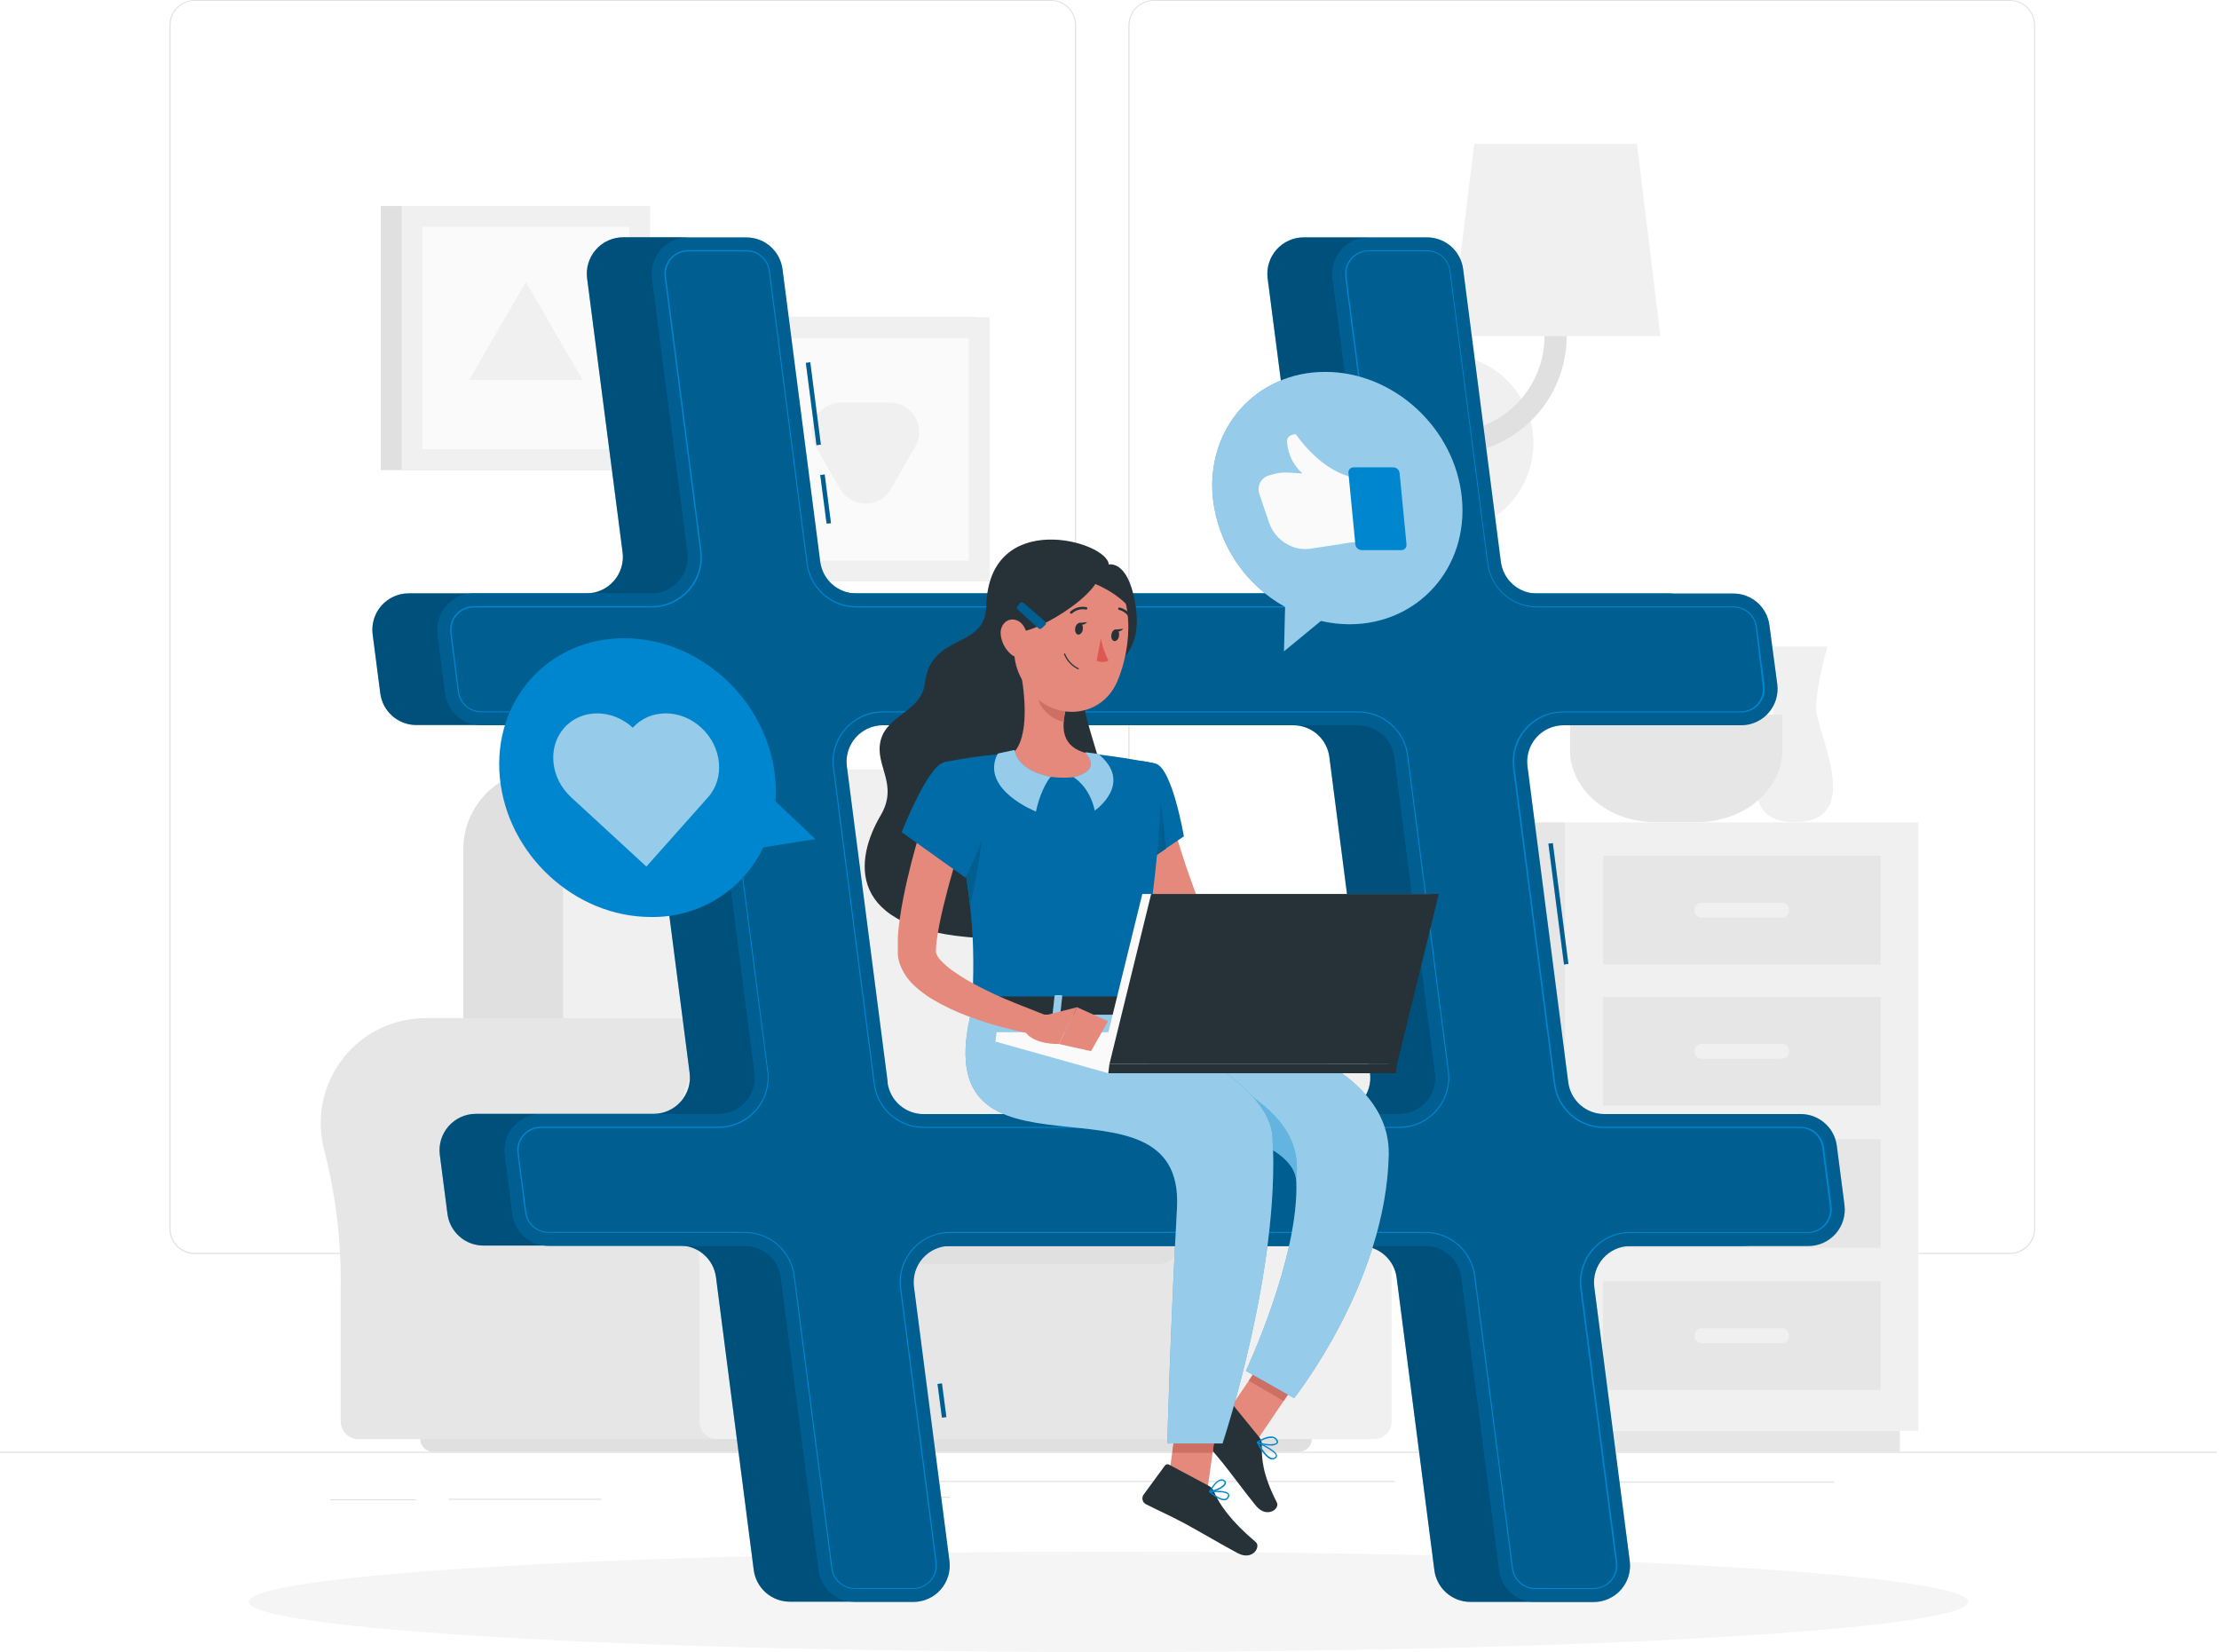
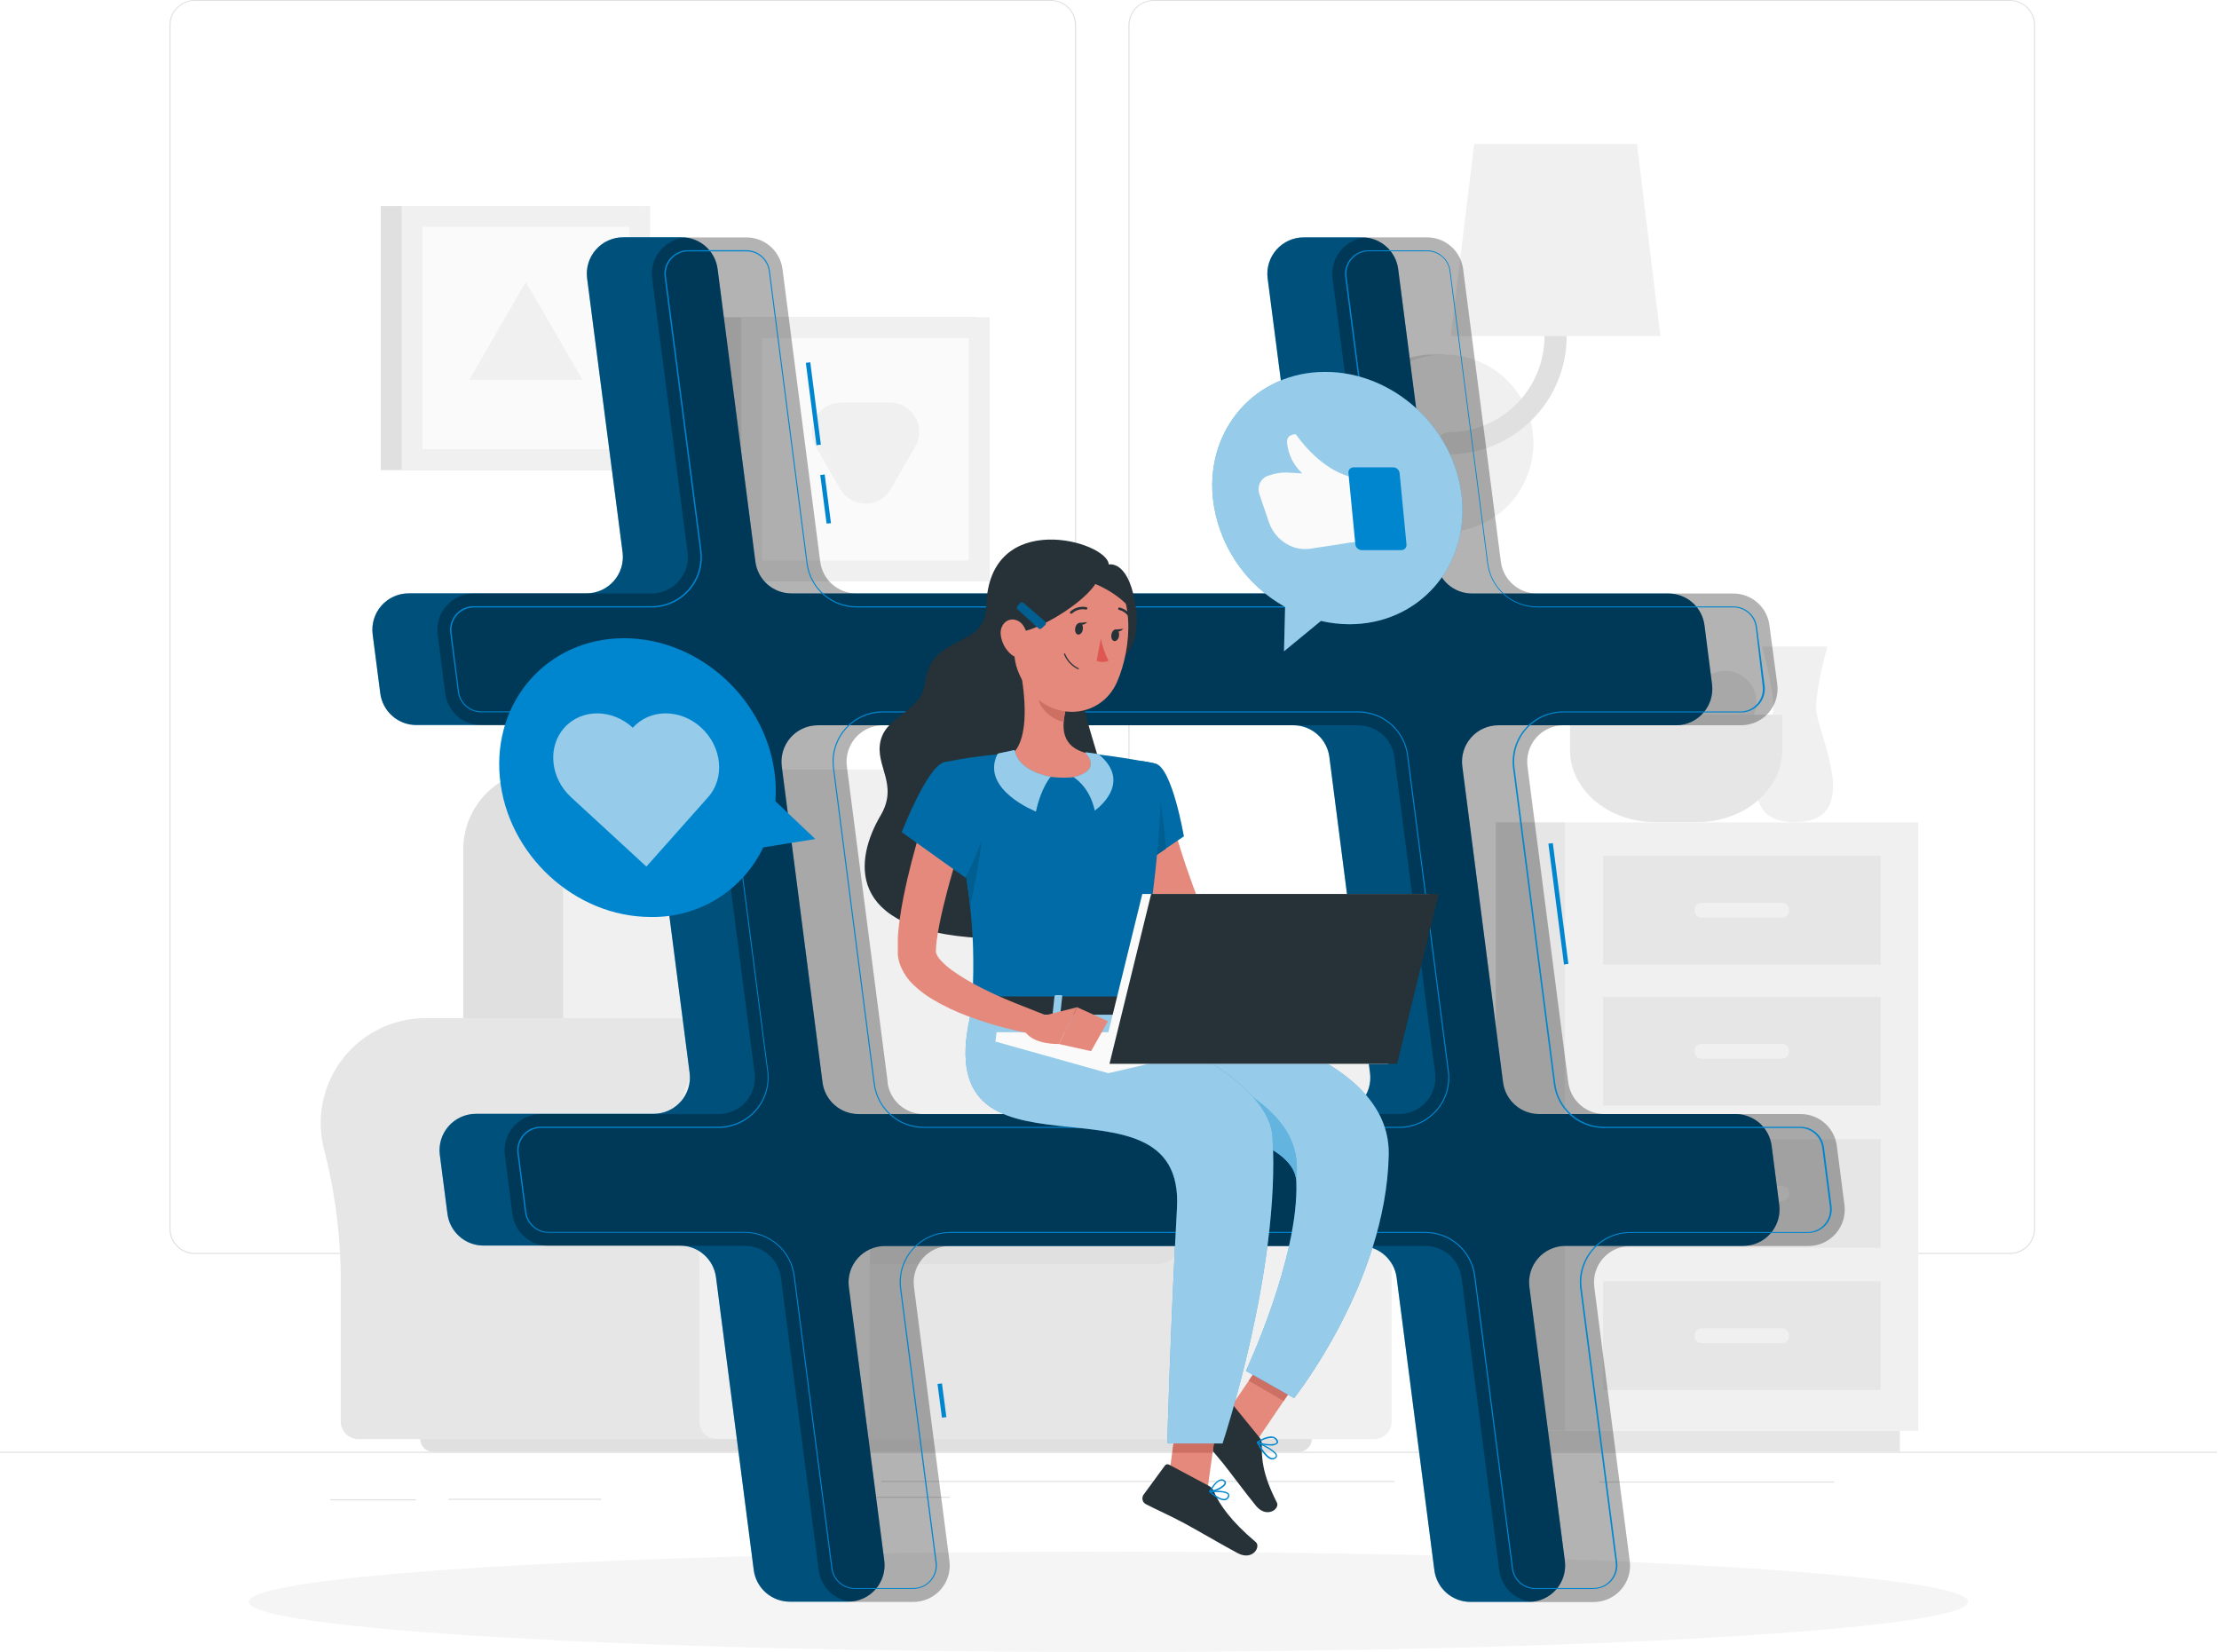
<svg xmlns="http://www.w3.org/2000/svg" width="509" height="379" viewBox="0 0 509 379" fill="none">
  <path d="M508.512 332.973H0V333.228H508.512V332.973Z" fill="#E0E0E0" />
  <path d="M137.878 343.744H102.892V343.998H137.878V343.744Z" fill="#E0E0E0" />
  <path d="M95.437 343.866H75.748V344.12H95.437V343.866Z" fill="#E0E0E0" />
  <path d="M217.887 343.276H177.979V343.53H217.887V343.276Z" fill="#E0E0E0" />
  <path d="M319.915 339.655H202.164V339.909H319.915V339.655Z" fill="#E0E0E0" />
  <path d="M420.712 339.787H366.82V340.042H420.712V339.787Z" fill="#E0E0E0" />
  <path d="M241.034 287.614H44.657C43.119 287.611 41.645 286.998 40.558 285.91C39.471 284.821 38.86 283.345 38.86 281.807V5.756C38.874 4.227 39.49 2.764 40.575 1.686C41.661 0.609 43.128 0.003 44.657 0H241.034C242.575 0 244.052 0.612 245.141 1.701C246.23 2.79 246.842 4.267 246.842 5.807V281.807C246.842 283.347 246.23 284.824 245.141 285.913C244.052 287.002 242.575 287.614 241.034 287.614ZM44.657 0.203C43.186 0.206 41.777 0.792 40.737 1.833C39.698 2.874 39.115 4.285 39.115 5.756V281.807C39.115 283.278 39.698 284.689 40.737 285.73C41.777 286.771 43.186 287.357 44.657 287.36H241.034C242.506 287.357 243.917 286.771 244.958 285.73C245.999 284.69 246.585 283.279 246.587 281.807V5.756C246.585 4.284 245.999 2.874 244.958 1.833C243.917 0.792 242.506 0.206 241.034 0.203H44.657Z" fill="#E0E0E0" />
  <path d="M461.027 287.614H264.64C263.1 287.611 261.625 286.999 260.536 285.91C259.448 284.822 258.835 283.346 258.833 281.807V5.756C258.849 4.226 259.467 2.763 260.554 1.686C261.641 0.608 263.109 0.003 264.64 0H461.027C462.555 0.005 464.019 0.613 465.102 1.69C466.185 2.768 466.8 4.229 466.814 5.756V281.807C466.814 283.344 466.205 284.818 465.12 285.906C464.035 286.995 462.564 287.609 461.027 287.614ZM264.64 0.203C263.168 0.206 261.757 0.792 260.716 1.833C259.675 2.874 259.089 4.284 259.087 5.756V281.807C259.089 283.279 259.675 284.69 260.716 285.73C261.757 286.771 263.168 287.357 264.64 287.36H461.027C462.499 287.357 463.91 286.771 464.95 285.73C465.991 284.69 466.577 283.279 466.58 281.807V5.756C466.577 4.284 465.991 2.874 464.95 1.833C463.91 0.792 462.499 0.206 461.027 0.203H264.64Z" fill="#E0E0E0" />
  <path d="M217.378 233.519C216.819 233.519 216.26 233.519 215.69 233.57C212.146 233.82 208.702 234.851 205.604 236.589C202.505 238.327 199.83 240.729 197.769 243.623C195.708 246.517 194.313 249.831 193.684 253.327C193.055 256.823 193.207 260.416 194.129 263.846C196.757 274.091 198.025 284.636 197.902 295.211V326.007C197.902 327.086 198.331 328.12 199.094 328.883C199.857 329.646 200.892 330.075 201.971 330.075H299.727V233.519H217.378Z" fill="#E6E6E6" />
  <path d="M323.769 257.592C323.733 251.365 321.286 245.394 316.942 240.932C312.598 236.471 306.694 233.865 300.47 233.663C294.247 233.46 288.186 235.676 283.561 239.845C278.936 244.015 276.106 249.814 275.664 256.025C275.495 258.66 275.756 261.305 276.437 263.857C279.073 274.1 280.345 284.646 280.22 295.222V326.017C280.22 327.096 280.649 328.131 281.412 328.894C282.175 329.656 283.21 330.085 284.289 330.085H315.155C316.234 330.085 317.269 329.656 318.032 328.894C318.795 328.131 319.223 327.096 319.223 326.017V293.411C319.134 283.494 320.386 273.611 322.946 264.029C323.51 261.931 323.787 259.765 323.769 257.592Z" fill="#F0F0F0" />
  <path d="M266.521 271.444H178.782V330.055H266.521V271.444Z" fill="#E6E6E6" />
  <path d="M124.484 176.565H205.439C207.839 176.555 210.218 177.018 212.438 177.929C214.659 178.84 216.677 180.181 218.378 181.875C220.079 183.568 221.429 185.581 222.35 187.797C223.271 190.014 223.745 192.39 223.745 194.79V284.695H106.269V194.79C106.269 189.959 108.188 185.325 111.603 181.907C115.019 178.489 119.652 176.568 124.484 176.565Z" fill="#E0E0E0" />
  <path d="M146.553 176.565H229.298C231.575 176.565 233.83 177.014 235.934 177.885C238.038 178.757 239.949 180.034 241.559 181.644C243.17 183.254 244.447 185.166 245.318 187.27C246.19 189.374 246.638 191.628 246.638 193.906V284.685H129.162V193.916C129.161 191.634 129.61 189.373 130.484 187.265C131.358 185.157 132.639 183.242 134.255 181.63C135.871 180.018 137.789 178.741 139.899 177.872C142.01 177.003 144.271 176.559 146.553 176.565Z" fill="#F0F0F0" />
  <path d="M184.519 266.094H265.392C266.795 266.094 268.14 266.651 269.132 267.643C270.124 268.635 270.681 269.98 270.681 271.382V284.675C270.681 286.078 270.124 287.423 269.132 288.415C268.14 289.406 266.795 289.963 265.392 289.963H184.519C184.1 289.963 183.699 289.797 183.404 289.502C183.108 289.206 182.942 288.805 182.942 288.387V267.67C182.942 267.252 183.108 266.851 183.404 266.556C183.699 266.26 184.1 266.094 184.519 266.094Z" fill="#E0E0E0" />
  <path d="M97.634 233.519C97.075 233.519 96.516 233.519 95.946 233.57C92.402 233.82 88.958 234.851 85.859 236.589C82.761 238.327 80.086 240.729 78.025 243.623C75.964 246.517 74.569 249.831 73.94 253.327C73.311 256.823 73.463 260.416 74.385 263.846C77.013 274.091 78.281 284.636 78.158 295.211V326.007C78.158 327.086 78.587 328.12 79.35 328.883C80.113 329.646 81.147 330.075 82.226 330.075H179.973V233.519H97.634Z" fill="#E6E6E6" />
  <path d="M204.005 257.592C203.968 251.365 201.521 245.394 197.177 240.932C192.833 236.471 186.93 233.865 180.706 233.663C174.482 233.46 168.422 235.676 163.796 239.845C159.171 244.015 156.341 249.814 155.9 256.025C155.73 258.66 155.992 261.305 156.672 263.857C159.308 274.1 160.58 284.646 160.456 295.222V326.017C160.456 327.096 160.884 328.131 161.647 328.894C162.41 329.656 163.445 330.085 164.524 330.085H195.391C196.469 330.085 197.504 329.656 198.267 328.894C199.03 328.131 199.459 327.096 199.459 326.017V293.411C199.37 283.494 200.622 273.611 203.181 264.029C203.745 261.931 204.022 259.765 204.005 257.592Z" fill="#F0F0F0" />
  <path d="M297.988 332.984H99.333C98.556 332.984 97.811 332.675 97.261 332.126C96.712 331.576 96.404 330.831 96.404 330.055H300.907C300.907 330.83 300.599 331.573 300.052 332.122C299.505 332.671 298.763 332.981 297.988 332.984Z" fill="#E0E0E0" />
  <path d="M145.78 47.251H87.332V107.825H145.78V47.251Z" fill="#E0E0E0" />
  <path d="M149.116 47.251H92.132V107.825H149.116V47.251Z" fill="#F0F0F0" />
  <path d="M144.336 103.045V52.021H96.902V103.045H144.336Z" fill="#FAFAFA" />
  <path d="M120.619 64.642L107.652 87.108H133.596L120.619 64.642Z" fill="#F0F0F0" />
  <path d="M223.694 72.758H165.246V133.332H223.694V72.758Z" fill="#E0E0E0" />
  <path d="M227.02 72.758H170.036V133.332H227.02V72.758Z" fill="#F0F0F0" />
  <path d="M222.24 128.562V77.538H174.806V128.562H222.24Z" fill="#FAFAFA" />
  <path d="M204.34 112.147L209.964 102.404C210.551 101.384 210.859 100.228 210.858 99.052C210.857 97.876 210.547 96.721 209.959 95.702C209.37 94.683 208.525 93.837 207.507 93.248C206.489 92.659 205.334 92.348 204.157 92.346H192.899C191.722 92.347 190.567 92.657 189.548 93.246C188.529 93.835 187.684 94.682 187.096 95.701C186.509 96.721 186.2 97.877 186.201 99.053C186.202 100.23 186.513 101.386 187.102 102.404L192.726 112.147C193.314 113.167 194.16 114.015 195.179 114.604C196.199 115.193 197.356 115.503 198.533 115.503C199.711 115.503 200.867 115.193 201.887 114.604C202.906 114.015 203.752 113.167 204.34 112.147Z" fill="#F0F0F0" />
  <path d="M359.08 188.607H343.103V328.153H359.08V188.607Z" fill="#E6E6E6" />
  <path d="M435.805 328.153H347.313V332.963H435.805V328.153Z" fill="#E6E6E6" />
  <path d="M359.07 328.163H440.015V188.617H359.07V328.163Z" fill="#F0F0F0" />
  <path d="M367.705 286.19H431.391V261.273H367.705V286.19Z" fill="#E6E6E6" />
  <path d="M367.705 318.806H431.391V293.889H367.705V318.806Z" fill="#E6E6E6" />
  <path d="M408.762 272.023H390.323C389.43 272.023 388.706 272.747 388.706 273.64V273.823C388.706 274.716 389.43 275.44 390.323 275.44H408.762C409.655 275.44 410.379 274.716 410.379 273.823V273.64C410.379 272.747 409.655 272.023 408.762 272.023Z" fill="#F0F0F0" />
  <path d="M408.762 304.639H390.323C389.43 304.639 388.706 305.363 388.706 306.256V306.439C388.706 307.332 389.43 308.056 390.323 308.056H408.762C409.655 308.056 410.379 307.332 410.379 306.439V306.256C410.379 305.363 409.655 304.639 408.762 304.639Z" fill="#F0F0F0" />
  <path d="M367.705 221.223H431.391V196.306H367.705V221.223Z" fill="#E6E6E6" />
  <path d="M367.705 253.585H431.391V228.668H367.705V253.585Z" fill="#E6E6E6" />
  <path d="M408.762 207.056H390.323C389.43 207.056 388.706 207.78 388.706 208.673V208.856C388.706 209.749 389.43 210.473 390.323 210.473H408.762C409.655 210.473 410.379 209.749 410.379 208.856V208.673C410.379 207.78 409.655 207.056 408.762 207.056Z" fill="#F0F0F0" />
  <path d="M408.762 239.407H390.323C389.43 239.407 388.706 240.131 388.706 241.024V241.207C388.706 242.1 389.43 242.824 390.323 242.824H408.762C409.655 242.824 410.379 242.1 410.379 241.207V241.024C410.379 240.131 409.655 239.407 408.762 239.407Z" fill="#F0F0F0" />
  <path d="M419.186 148.292H404.185C404.185 148.292 406.789 157.283 406.789 162.53C406.789 167.778 395.378 188.566 411.691 188.566C428.004 188.566 416.583 167.829 416.583 162.53C416.583 157.232 419.186 148.292 419.186 148.292Z" fill="#F0F0F0" />
  <path d="M380.143 160.374C380.133 161.78 379.707 163.152 378.918 164.316C378.13 165.48 377.015 166.384 375.713 166.915C374.411 167.446 372.982 167.58 371.604 167.3C370.226 167.019 368.963 166.337 367.972 165.34C366.981 164.342 366.309 163.073 366.038 161.694C365.767 160.314 365.911 158.885 366.452 157.588C366.992 156.29 367.904 155.181 369.074 154.401C370.244 153.621 371.618 153.204 373.024 153.204C374.917 153.218 376.727 153.979 378.061 155.322C379.395 156.665 380.143 158.482 380.143 160.374Z" fill="#F0F0F0" />
  <path d="M392.418 163.792C392.418 165.21 391.998 166.596 391.21 167.775C390.422 168.954 389.302 169.873 387.992 170.416C386.682 170.958 385.24 171.1 383.85 170.824C382.459 170.547 381.181 169.864 380.178 168.862C379.176 167.859 378.493 166.581 378.216 165.19C377.939 163.8 378.081 162.358 378.624 161.048C379.167 159.738 380.086 158.618 381.265 157.83C382.444 157.042 383.83 156.622 385.248 156.622C387.15 156.622 388.974 157.377 390.318 158.722C391.663 160.066 392.418 161.89 392.418 163.792Z" fill="#F0F0F0" />
  <path d="M402.904 161.025C402.904 162.443 402.483 163.83 401.696 165.009C400.908 166.188 399.788 167.107 398.478 167.65C397.168 168.192 395.726 168.334 394.335 168.058C392.944 167.781 391.667 167.098 390.664 166.095C389.661 165.092 388.978 163.815 388.702 162.424C388.425 161.033 388.567 159.592 389.11 158.281C389.652 156.971 390.571 155.851 391.751 155.064C392.93 154.276 394.316 153.855 395.734 153.855C397.636 153.855 399.459 154.611 400.804 155.955C402.149 157.3 402.904 159.124 402.904 161.025Z" fill="#F0F0F0" />
  <path d="M360.138 163.924V172.06C360.138 181.132 368.915 188.556 379.635 188.556H389.317C400.046 188.556 408.823 181.132 408.823 172.06V163.924H360.138Z" fill="#E6E6E6" />
  <path d="M328.865 122.043C323.462 122.043 318.28 119.897 314.46 116.076C310.64 112.256 308.494 107.075 308.494 101.672C308.494 96.269 310.64 91.088 314.46 87.267C318.28 83.447 323.462 81.301 328.865 81.301H331.367V122.043H328.865Z" fill="#E0E0E0" />
  <path d="M351.211 106.334C353.774 95.379 346.972 84.421 336.017 81.857C325.062 79.294 314.104 86.097 311.541 97.051C308.977 108.006 315.78 118.964 326.734 121.528C337.689 124.091 348.648 117.289 351.211 106.334Z" fill="#F0F0F0" />
  <path d="M332.282 104.225C331.607 104.225 330.961 103.957 330.484 103.48C330.007 103.003 329.739 102.356 329.739 101.682C329.739 101.008 330.007 100.361 330.484 99.884C330.961 99.407 331.607 99.139 332.282 99.139C338.113 99.134 343.703 96.816 347.827 92.694C351.951 88.572 354.272 82.982 354.28 77.151V43.335C354.28 42.661 354.548 42.014 355.025 41.538C355.502 41.061 356.148 40.793 356.823 40.793C357.497 40.793 358.144 41.061 358.62 41.538C359.097 42.014 359.365 42.661 359.365 43.335V77.151C359.354 84.33 356.497 91.212 351.42 96.287C346.343 101.362 339.461 104.216 332.282 104.225Z" fill="#E0E0E0" />
  <path d="M380.865 77.08H332.78L338.15 33.023H375.495L380.865 77.08Z" fill="#F0F0F0" />
  <path d="M254.256 378.902C363.161 378.902 451.447 373.748 451.447 367.389C451.447 361.031 363.161 355.877 254.256 355.877C145.35 355.877 57.065 361.031 57.065 367.389C57.065 373.748 145.35 378.902 254.256 378.902Z" fill="#F5F5F5" />
  <path d="M408.121 276.315L406.382 262.799C406.121 260.787 405.137 258.939 403.613 257.6C402.09 256.26 400.132 255.52 398.104 255.517H353.049C351.021 255.519 349.062 254.781 347.538 253.443C346.014 252.105 345.031 250.257 344.771 248.245L335.424 175.752C335.271 174.576 335.37 173.381 335.716 172.247C336.061 171.113 336.645 170.065 337.427 169.175C338.21 168.284 339.174 167.571 340.254 167.083C341.335 166.595 342.507 166.343 343.693 166.344H384.435C385.621 166.344 386.793 166.091 387.874 165.602C388.954 165.112 389.918 164.398 390.7 163.507C391.483 162.616 392.066 161.568 392.412 160.433C392.757 159.298 392.856 158.103 392.703 156.927L390.974 143.4C390.715 141.389 389.731 139.541 388.207 138.202C386.683 136.864 384.724 136.127 382.696 136.129H337.652C335.624 136.128 333.666 135.388 332.144 134.047C330.622 132.707 329.64 130.858 329.383 128.847L320.718 61.723C320.459 59.711 319.475 57.862 317.952 56.522C316.428 55.181 314.469 54.442 312.44 54.441H299.056C297.869 54.442 296.696 54.695 295.616 55.184C294.535 55.673 293.57 56.387 292.787 57.278C292.004 58.169 291.419 59.217 291.073 60.352C290.726 61.487 290.625 62.682 290.777 63.859L298.913 126.691C299.065 127.867 298.964 129.063 298.618 130.198C298.271 131.332 297.687 132.38 296.903 133.271C296.12 134.162 295.156 134.876 294.075 135.365C292.994 135.855 291.821 136.108 290.635 136.108H181.539C179.511 136.107 177.553 135.367 176.031 134.027C174.509 132.687 173.527 130.838 173.27 128.826L164.605 61.703C164.348 59.691 163.367 57.842 161.845 56.502C160.323 55.162 158.365 54.422 156.337 54.421H142.953C141.766 54.421 140.594 54.675 139.513 55.164C138.432 55.653 137.467 56.367 136.684 57.258C135.901 58.149 135.316 59.197 134.97 60.332C134.623 61.466 134.522 62.662 134.674 63.839L142.81 126.67C142.962 127.847 142.861 129.043 142.515 130.177C142.168 131.312 141.584 132.36 140.8 133.251C140.017 134.142 139.053 134.856 137.972 135.345C136.891 135.834 135.718 136.088 134.532 136.088H93.759C92.573 136.087 91.401 136.339 90.32 136.827C89.239 137.315 88.275 138.028 87.491 138.918C86.708 139.808 86.123 140.856 85.776 141.99C85.43 143.124 85.329 144.319 85.481 145.495L87.23 159.012C87.487 161.025 88.47 162.875 89.994 164.216C91.518 165.556 93.479 166.295 95.509 166.293H140.553C142.581 166.292 144.54 167.029 146.064 168.367C147.588 169.706 148.571 171.554 148.831 173.565L158.188 246.059C158.34 247.235 158.239 248.43 157.892 249.564C157.546 250.698 156.961 251.746 156.177 252.636C155.394 253.526 154.43 254.239 153.349 254.727C152.268 255.215 151.095 255.467 149.909 255.466H109.167C107.981 255.466 106.808 255.72 105.727 256.209C104.646 256.698 103.682 257.412 102.899 258.303C102.115 259.194 101.531 260.242 101.184 261.377C100.838 262.511 100.737 263.707 100.889 264.884L102.638 278.4C102.895 280.411 103.877 282.26 105.398 283.601C106.92 284.941 108.878 285.681 110.906 285.682H155.96C157.989 285.68 159.948 286.417 161.472 287.756C162.996 289.094 163.979 290.942 164.239 292.954L172.894 360.077C173.153 362.089 174.137 363.939 175.66 365.279C177.184 366.619 179.143 367.358 181.172 367.359H194.557C195.743 367.359 196.916 367.105 197.997 366.616C199.078 366.127 200.042 365.413 200.825 364.522C201.608 363.631 202.193 362.583 202.539 361.448C202.886 360.314 202.987 359.118 202.835 357.941L194.699 295.11C194.559 293.938 194.67 292.75 195.023 291.624C195.377 290.499 195.965 289.461 196.75 288.579C197.534 287.698 198.497 286.993 199.574 286.511C200.651 286.029 201.818 285.781 202.998 285.784H312.063C314.087 285.775 316.045 286.503 317.572 287.832C319.099 289.16 320.091 290.999 320.362 293.004L329.017 360.128C329.277 362.14 330.26 363.989 331.784 365.33C333.307 366.67 335.267 367.409 337.296 367.41H350.68C351.866 367.41 353.038 367.156 354.119 366.667C355.199 366.178 356.163 365.464 356.945 364.572C357.728 363.681 358.311 362.633 358.657 361.498C359.002 360.364 359.101 359.168 358.948 357.992L350.812 295.16C350.66 293.984 350.761 292.789 351.108 291.655C351.454 290.521 352.039 289.474 352.822 288.583C353.606 287.693 354.57 286.98 355.651 286.492C356.732 286.004 357.905 285.752 359.091 285.753H399.832C401.022 285.754 402.198 285.502 403.281 285.012C404.365 284.522 405.332 283.807 406.116 282.913C406.901 282.02 407.486 280.969 407.832 279.831C408.178 278.693 408.276 277.494 408.121 276.315ZM188.668 248.245L179.322 175.752C179.17 174.576 179.27 173.382 179.616 172.249C179.962 171.115 180.546 170.069 181.328 169.178C182.111 168.288 183.074 167.575 184.154 167.086C185.233 166.598 186.405 166.345 187.59 166.344H296.655C298.684 166.342 300.643 167.08 302.167 168.418C303.691 169.757 304.674 171.605 304.934 173.616L314.26 246.12C314.412 247.296 314.311 248.491 313.965 249.625C313.618 250.759 313.033 251.807 312.25 252.697C311.466 253.587 310.502 254.3 309.421 254.788C308.34 255.276 307.168 255.528 305.982 255.527H196.946C194.917 255.526 192.958 254.787 191.434 253.447C189.911 252.107 188.927 250.258 188.668 248.245Z" fill="#0086CF" />
  <path opacity="0.4" d="M408.121 276.315L406.382 262.799C406.121 260.787 405.137 258.939 403.613 257.6C402.09 256.26 400.132 255.52 398.104 255.517H353.049C351.021 255.519 349.062 254.781 347.538 253.443C346.014 252.105 345.031 250.257 344.771 248.245L335.424 175.752C335.271 174.576 335.37 173.381 335.716 172.247C336.061 171.113 336.645 170.065 337.427 169.175C338.21 168.284 339.174 167.571 340.254 167.083C341.335 166.595 342.507 166.343 343.693 166.344H384.435C385.621 166.344 386.793 166.091 387.874 165.602C388.954 165.112 389.918 164.398 390.7 163.507C391.483 162.616 392.066 161.568 392.412 160.433C392.757 159.298 392.856 158.103 392.703 156.927L390.974 143.4C390.715 141.389 389.731 139.541 388.207 138.202C386.683 136.864 384.724 136.127 382.696 136.129H337.652C335.624 136.128 333.666 135.388 332.144 134.047C330.622 132.707 329.64 130.858 329.383 128.847L320.718 61.723C320.459 59.711 319.475 57.862 317.952 56.522C316.428 55.181 314.469 54.442 312.44 54.441H299.056C297.869 54.442 296.696 54.695 295.616 55.184C294.535 55.673 293.57 56.387 292.787 57.278C292.004 58.169 291.419 59.217 291.073 60.352C290.726 61.487 290.625 62.682 290.777 63.859L298.913 126.691C299.065 127.867 298.964 129.063 298.618 130.198C298.271 131.332 297.687 132.38 296.903 133.271C296.12 134.162 295.156 134.876 294.075 135.365C292.994 135.855 291.821 136.108 290.635 136.108H181.539C179.511 136.107 177.553 135.367 176.031 134.027C174.509 132.687 173.527 130.838 173.27 128.826L164.605 61.703C164.348 59.691 163.367 57.842 161.845 56.502C160.323 55.162 158.365 54.422 156.337 54.421H142.953C141.766 54.421 140.594 54.675 139.513 55.164C138.432 55.653 137.467 56.367 136.684 57.258C135.901 58.149 135.316 59.197 134.97 60.332C134.623 61.466 134.522 62.662 134.674 63.839L142.81 126.67C142.962 127.847 142.861 129.043 142.515 130.177C142.168 131.312 141.584 132.36 140.8 133.251C140.017 134.142 139.053 134.856 137.972 135.345C136.891 135.834 135.718 136.088 134.532 136.088H93.759C92.573 136.087 91.401 136.339 90.32 136.827C89.239 137.315 88.275 138.028 87.491 138.918C86.708 139.808 86.123 140.856 85.776 141.99C85.43 143.124 85.329 144.319 85.481 145.495L87.23 159.012C87.487 161.025 88.47 162.875 89.994 164.216C91.518 165.556 93.479 166.295 95.509 166.293H140.553C142.581 166.292 144.54 167.029 146.064 168.367C147.588 169.706 148.571 171.554 148.831 173.565L158.188 246.059C158.34 247.235 158.239 248.43 157.892 249.564C157.546 250.698 156.961 251.746 156.177 252.636C155.394 253.526 154.43 254.239 153.349 254.727C152.268 255.215 151.095 255.467 149.909 255.466H109.167C107.981 255.466 106.808 255.72 105.727 256.209C104.646 256.698 103.682 257.412 102.899 258.303C102.115 259.194 101.531 260.242 101.184 261.377C100.838 262.511 100.737 263.707 100.889 264.884L102.638 278.4C102.895 280.411 103.877 282.26 105.398 283.601C106.92 284.941 108.878 285.681 110.906 285.682H155.96C157.989 285.68 159.948 286.417 161.472 287.756C162.996 289.094 163.979 290.942 164.239 292.954L172.894 360.077C173.153 362.089 174.137 363.939 175.66 365.279C177.184 366.619 179.143 367.358 181.172 367.359H194.557C195.743 367.359 196.916 367.105 197.997 366.616C199.078 366.127 200.042 365.413 200.825 364.522C201.608 363.631 202.193 362.583 202.539 361.448C202.886 360.314 202.987 359.118 202.835 357.941L194.699 295.11C194.559 293.938 194.67 292.75 195.023 291.624C195.377 290.499 195.965 289.461 196.75 288.579C197.534 287.698 198.497 286.993 199.574 286.511C200.651 286.029 201.818 285.781 202.998 285.784H312.063C314.087 285.775 316.045 286.503 317.572 287.832C319.099 289.16 320.091 290.999 320.362 293.004L329.017 360.128C329.277 362.14 330.26 363.989 331.784 365.33C333.307 366.67 335.267 367.409 337.296 367.41H350.68C351.866 367.41 353.038 367.156 354.119 366.667C355.199 366.178 356.163 365.464 356.945 364.572C357.728 363.681 358.311 362.633 358.657 361.498C359.002 360.364 359.101 359.168 358.948 357.992L350.812 295.16C350.66 293.984 350.761 292.789 351.108 291.655C351.454 290.521 352.039 289.474 352.822 288.583C353.606 287.693 354.57 286.98 355.651 286.492C356.732 286.004 357.905 285.752 359.091 285.753H399.832C401.022 285.754 402.198 285.502 403.281 285.012C404.365 284.522 405.332 283.807 406.116 282.913C406.901 282.02 407.486 280.969 407.832 279.831C408.178 278.693 408.276 277.494 408.121 276.315ZM188.668 248.245L179.322 175.752C179.17 174.576 179.27 173.382 179.616 172.249C179.962 171.115 180.546 170.069 181.328 169.178C182.111 168.288 183.074 167.575 184.154 167.086C185.233 166.598 186.405 166.345 187.59 166.344H296.655C298.684 166.342 300.643 167.08 302.167 168.418C303.691 169.757 304.674 171.605 304.934 173.616L314.26 246.12C314.412 247.296 314.311 248.491 313.965 249.625C313.618 250.759 313.033 251.807 312.25 252.697C311.466 253.587 310.502 254.3 309.421 254.788C308.34 255.276 307.168 255.528 305.982 255.527H196.946C194.917 255.526 192.958 254.787 191.434 253.447C189.911 252.107 188.927 250.258 188.668 248.245Z" fill="black" />
  <path d="M216.067 325.152L215.05 317.423L216.067 317.291L217.084 325.02L216.067 325.152ZM358.755 221.213L355.175 193.499L356.192 193.377L359.762 221.081L358.755 221.213ZM189.604 120.08L188.149 108.954L189.166 108.821L190.611 120.009L189.604 120.08ZM187.285 102.109L184.844 83.223L185.861 83.091L188.292 101.977L187.285 102.109Z" fill="#0086CF" />
-   <path opacity="0.3" d="M216.067 325.152L215.05 317.423L216.067 317.291L217.084 325.02L216.067 325.152ZM358.755 221.213L355.175 193.499L356.192 193.377L359.762 221.081L358.755 221.213ZM189.604 120.08L188.149 108.954L189.166 108.821L190.611 120.009L189.604 120.08ZM187.285 102.109L184.844 83.223L185.861 83.091L188.292 101.977L187.285 102.109Z" fill="black" />
-   <path d="M423.082 276.315L421.332 262.799C421.073 260.786 420.09 258.937 418.566 257.597C417.042 256.257 415.083 255.518 413.054 255.517H368C365.973 255.516 364.016 254.778 362.495 253.44C360.973 252.101 359.991 250.255 359.731 248.245L350.375 175.752C350.225 174.576 350.327 173.381 350.674 172.248C351.021 171.114 351.606 170.068 352.389 169.178C353.172 168.288 354.136 167.575 355.216 167.086C356.296 166.598 357.468 166.345 358.653 166.344H399.395C400.582 166.344 401.754 166.091 402.835 165.602C403.916 165.112 404.881 164.398 405.664 163.507C406.447 162.616 407.032 161.568 407.378 160.434C407.725 159.299 407.826 158.103 407.674 156.927L405.874 143.4C405.616 141.39 404.635 139.542 403.112 138.203C401.59 136.865 399.632 136.127 397.605 136.129H352.551C350.522 136.128 348.563 135.388 347.039 134.048C345.516 132.708 344.532 130.859 344.273 128.847L335.618 61.723C335.358 59.711 334.375 57.862 332.851 56.522C331.328 55.181 329.368 54.442 327.339 54.441H313.955C312.769 54.442 311.596 54.695 310.515 55.184C309.434 55.673 308.47 56.387 307.687 57.278C306.903 58.169 306.319 59.217 305.972 60.352C305.626 61.487 305.525 62.682 305.677 63.859L313.813 126.691C313.964 127.867 313.864 129.063 313.517 130.198C313.171 131.332 312.586 132.38 311.803 133.271C311.019 134.162 310.055 134.876 308.974 135.365C307.893 135.855 306.721 136.108 305.534 136.108H196.448C194.42 136.113 192.46 135.381 190.933 134.046C189.405 132.712 188.416 130.867 188.149 128.857L179.494 61.733C179.235 59.721 178.252 57.872 176.728 56.532C175.204 55.192 173.245 54.452 171.216 54.451H157.852C156.666 54.452 155.494 54.705 154.413 55.194C153.333 55.683 152.369 56.398 151.587 57.289C150.804 58.18 150.221 59.228 149.875 60.363C149.53 61.498 149.431 62.693 149.584 63.869L157.72 126.701C157.872 127.877 157.771 129.073 157.424 130.208C157.078 131.342 156.493 132.39 155.71 133.281C154.927 134.172 153.962 134.886 152.882 135.376C151.801 135.865 150.628 136.118 149.441 136.118H108.669C107.483 136.117 106.31 136.369 105.23 136.857C104.149 137.345 103.184 138.058 102.401 138.949C101.617 139.839 101.033 140.886 100.686 142.02C100.339 143.155 100.239 144.35 100.39 145.526L102.13 159.042C102.389 161.055 103.372 162.904 104.896 164.244C106.42 165.584 108.379 166.323 110.408 166.324H155.462C157.49 166.322 159.45 167.059 160.974 168.398C162.497 169.736 163.481 171.584 163.741 173.596L173.087 246.12C173.241 247.295 173.141 248.49 172.796 249.624C172.451 250.759 171.867 251.806 171.084 252.697C170.302 253.587 169.338 254.3 168.257 254.788C167.177 255.277 166.004 255.528 164.819 255.527H124.077C122.891 255.527 121.718 255.78 120.638 256.27C119.557 256.759 118.594 257.473 117.811 258.364C117.029 259.256 116.445 260.304 116.1 261.439C115.755 262.573 115.655 263.769 115.809 264.945L117.548 278.461C117.807 280.473 118.791 282.322 120.314 283.663C121.838 285.003 123.797 285.742 125.826 285.743H170.86C172.887 285.741 174.845 286.479 176.367 287.818C177.889 289.156 178.871 291.004 179.128 293.015L187.793 360.138C188.053 362.151 189.036 364 190.56 365.34C192.083 366.68 194.043 367.419 196.072 367.42H209.507C210.693 367.42 211.866 367.166 212.947 366.677C214.028 366.188 214.992 365.474 215.775 364.583C216.559 363.692 217.143 362.644 217.49 361.509C217.836 360.375 217.937 359.179 217.785 358.002L209.649 295.171C209.497 293.994 209.598 292.799 209.945 291.665C210.291 290.531 210.876 289.484 211.66 288.593C212.443 287.703 213.407 286.99 214.488 286.502C215.569 286.014 216.742 285.762 217.928 285.763H326.973C328.999 285.764 330.956 286.502 332.478 287.84C334 289.179 334.982 291.025 335.241 293.035L343.906 360.158C344.164 362.17 345.145 364.019 346.667 365.359C348.189 366.7 350.147 367.439 352.175 367.44H365.559C366.745 367.44 367.918 367.187 368.999 366.698C370.08 366.208 371.044 365.494 371.828 364.603C372.611 363.712 373.195 362.664 373.542 361.53C373.888 360.395 373.989 359.199 373.837 358.023L365.701 295.191C365.55 294.016 365.65 292.821 365.996 291.688C366.342 290.554 366.926 289.508 367.708 288.618C368.491 287.727 369.454 287.014 370.533 286.526C371.613 286.037 372.785 285.784 373.97 285.784H414.722C415.92 285.796 417.107 285.55 418.202 285.063C419.296 284.576 420.273 283.859 421.067 282.961C421.86 282.062 422.45 281.004 422.798 279.857C423.146 278.711 423.242 277.502 423.082 276.315ZM203.628 248.245L194.252 175.752C194.101 174.576 194.203 173.381 194.551 172.248C194.898 171.114 195.483 170.068 196.266 169.178C197.049 168.288 198.013 167.575 199.093 167.086C200.173 166.598 201.345 166.345 202.53 166.344H311.565C313.593 166.345 315.551 167.083 317.074 168.421C318.598 169.759 319.582 171.605 319.844 173.616L329.19 246.12C329.342 247.295 329.241 248.489 328.895 249.623C328.549 250.756 327.966 251.803 327.183 252.693C326.401 253.583 325.438 254.296 324.358 254.785C323.278 255.274 322.107 255.527 320.922 255.527H211.856C209.826 255.529 207.866 254.79 206.342 253.449C204.818 252.109 203.835 250.258 203.578 248.245H203.628Z" fill="#0086CF" />
  <path opacity="0.3" d="M423.082 276.315L421.332 262.799C421.073 260.786 420.09 258.937 418.566 257.597C417.042 256.257 415.083 255.518 413.054 255.517H368C365.973 255.516 364.016 254.778 362.495 253.44C360.973 252.101 359.991 250.255 359.731 248.245L350.375 175.752C350.225 174.576 350.327 173.381 350.674 172.248C351.021 171.114 351.606 170.068 352.389 169.178C353.172 168.288 354.136 167.575 355.216 167.086C356.296 166.598 357.468 166.345 358.653 166.344H399.395C400.582 166.344 401.754 166.091 402.835 165.602C403.916 165.112 404.881 164.398 405.664 163.507C406.447 162.616 407.032 161.568 407.378 160.434C407.725 159.299 407.826 158.103 407.674 156.927L405.874 143.4C405.616 141.39 404.635 139.542 403.112 138.203C401.59 136.865 399.632 136.127 397.605 136.129H352.551C350.522 136.128 348.563 135.388 347.039 134.048C345.516 132.708 344.532 130.859 344.273 128.847L335.618 61.723C335.358 59.711 334.375 57.862 332.851 56.522C331.328 55.181 329.368 54.442 327.339 54.441H313.955C312.769 54.442 311.596 54.695 310.515 55.184C309.434 55.673 308.47 56.387 307.687 57.278C306.903 58.169 306.319 59.217 305.972 60.352C305.626 61.487 305.525 62.682 305.677 63.859L313.813 126.691C313.964 127.867 313.864 129.063 313.517 130.198C313.171 131.332 312.586 132.38 311.803 133.271C311.019 134.162 310.055 134.876 308.974 135.365C307.893 135.855 306.721 136.108 305.534 136.108H196.448C194.42 136.113 192.46 135.381 190.933 134.046C189.405 132.712 188.416 130.867 188.149 128.857L179.494 61.733C179.235 59.721 178.252 57.872 176.728 56.532C175.204 55.192 173.245 54.452 171.216 54.451H157.852C156.666 54.452 155.494 54.705 154.413 55.194C153.333 55.683 152.369 56.398 151.587 57.289C150.804 58.18 150.221 59.228 149.875 60.363C149.53 61.498 149.431 62.693 149.584 63.869L157.72 126.701C157.872 127.877 157.771 129.073 157.424 130.208C157.078 131.342 156.493 132.39 155.71 133.281C154.927 134.172 153.962 134.886 152.882 135.376C151.801 135.865 150.628 136.118 149.441 136.118H108.669C107.483 136.117 106.31 136.369 105.23 136.857C104.149 137.345 103.184 138.058 102.401 138.949C101.617 139.839 101.033 140.886 100.686 142.02C100.339 143.155 100.239 144.35 100.39 145.526L102.13 159.042C102.389 161.055 103.372 162.904 104.896 164.244C106.42 165.584 108.379 166.323 110.408 166.324H155.462C157.49 166.322 159.45 167.059 160.974 168.398C162.497 169.736 163.481 171.584 163.741 173.596L173.087 246.12C173.241 247.295 173.141 248.49 172.796 249.624C172.451 250.759 171.867 251.806 171.084 252.697C170.302 253.587 169.338 254.3 168.257 254.788C167.177 255.277 166.004 255.528 164.819 255.527H124.077C122.891 255.527 121.718 255.78 120.638 256.27C119.557 256.759 118.594 257.473 117.811 258.364C117.029 259.256 116.445 260.304 116.1 261.439C115.755 262.573 115.655 263.769 115.809 264.945L117.548 278.461C117.807 280.473 118.791 282.322 120.314 283.663C121.838 285.003 123.797 285.742 125.826 285.743H170.86C172.887 285.741 174.845 286.479 176.367 287.818C177.889 289.156 178.871 291.004 179.128 293.015L187.793 360.138C188.053 362.151 189.036 364 190.56 365.34C192.083 366.68 194.043 367.419 196.072 367.42H209.507C210.693 367.42 211.866 367.166 212.947 366.677C214.028 366.188 214.992 365.474 215.775 364.583C216.559 363.692 217.143 362.644 217.49 361.509C217.836 360.375 217.937 359.179 217.785 358.002L209.649 295.171C209.497 293.994 209.598 292.799 209.945 291.665C210.291 290.531 210.876 289.484 211.66 288.593C212.443 287.703 213.407 286.99 214.488 286.502C215.569 286.014 216.742 285.762 217.928 285.763H326.973C328.999 285.764 330.956 286.502 332.478 287.84C334 289.179 334.982 291.025 335.241 293.035L343.906 360.158C344.164 362.17 345.145 364.019 346.667 365.359C348.189 366.7 350.147 367.439 352.175 367.44H365.559C366.745 367.44 367.918 367.187 368.999 366.698C370.08 366.208 371.044 365.494 371.828 364.603C372.611 363.712 373.195 362.664 373.542 361.53C373.888 360.395 373.989 359.199 373.837 358.023L365.701 295.191C365.55 294.016 365.65 292.821 365.996 291.688C366.342 290.554 366.926 289.508 367.708 288.618C368.491 287.727 369.454 287.014 370.533 286.526C371.613 286.037 372.785 285.784 373.97 285.784H414.722C415.92 285.796 417.107 285.55 418.202 285.063C419.296 284.576 420.273 283.859 421.067 282.961C421.86 282.062 422.45 281.004 422.798 279.857C423.146 278.711 423.242 277.502 423.082 276.315ZM203.628 248.245L194.252 175.752C194.101 174.576 194.203 173.381 194.551 172.248C194.898 171.114 195.483 170.068 196.266 169.178C197.049 168.288 198.013 167.575 199.093 167.086C200.173 166.598 201.345 166.345 202.53 166.344H311.565C313.593 166.345 315.551 167.083 317.074 168.421C318.598 169.759 319.582 171.605 319.844 173.616L329.19 246.12C329.342 247.295 329.241 248.489 328.895 249.623C328.549 250.756 327.966 251.803 327.183 252.693C326.401 253.583 325.438 254.296 324.358 254.785C323.278 255.274 322.107 255.527 320.922 255.527H211.856C209.826 255.529 207.866 254.79 206.342 253.449C204.818 252.109 203.835 250.258 203.578 248.245H203.628Z" fill="black" />
  <path d="M365.559 364.46H352.175C350.858 364.459 349.587 363.978 348.599 363.108C347.611 362.237 346.973 361.037 346.805 359.731L338.14 292.608C337.785 289.892 336.454 287.397 334.395 285.59C332.337 283.782 329.692 282.785 326.953 282.783H217.907C216.305 282.782 214.72 283.122 213.259 283.781C211.798 284.441 210.495 285.404 209.436 286.608C208.378 287.811 207.588 289.226 207.119 290.759C206.651 292.291 206.515 293.907 206.72 295.496L214.856 358.328C214.955 359.092 214.889 359.868 214.664 360.604C214.438 361.34 214.058 362.02 213.549 362.598C213.039 363.175 212.413 363.637 211.71 363.953C211.008 364.269 210.246 364.432 209.476 364.43H196.082C194.764 364.431 193.49 363.951 192.5 363.081C191.509 362.21 190.87 361.008 190.702 359.701L182.047 292.577C181.688 289.863 180.356 287.371 178.298 285.564C176.241 283.758 173.598 282.759 170.86 282.753H125.806C124.489 282.749 123.217 282.268 122.228 281.398C121.238 280.529 120.598 279.33 120.426 278.024L118.687 264.507C118.588 263.744 118.654 262.969 118.879 262.234C119.104 261.498 119.483 260.819 119.991 260.241C120.499 259.664 121.125 259.201 121.826 258.885C122.527 258.568 123.287 258.405 124.057 258.405H164.809C166.411 258.405 167.995 258.064 169.455 257.404C170.915 256.744 172.217 255.78 173.276 254.578C174.334 253.375 175.124 251.96 175.593 250.428C176.062 248.896 176.2 247.282 175.996 245.692L166.639 173.209C166.284 170.492 164.954 167.997 162.896 166.187C160.838 164.378 158.192 163.379 155.452 163.375H110.398C109.083 163.373 107.813 162.894 106.825 162.026C105.837 161.158 105.198 159.96 105.028 158.656L103.279 145.129C103.18 144.365 103.246 143.589 103.472 142.853C103.697 142.117 104.077 141.437 104.587 140.859C105.096 140.282 105.723 139.82 106.425 139.504C107.127 139.188 107.889 139.025 108.659 139.027H149.401C151.003 139.029 152.588 138.688 154.049 138.029C155.51 137.369 156.813 136.406 157.872 135.203C158.931 134 159.721 132.584 160.189 131.052C160.657 129.519 160.793 127.904 160.588 126.314L152.452 63.483C152.353 62.72 152.419 61.944 152.644 61.209C152.869 60.473 153.248 59.794 153.756 59.217C154.264 58.639 154.89 58.177 155.591 57.86C156.292 57.543 157.052 57.38 157.822 57.38H171.206C172.523 57.384 173.794 57.865 174.784 58.735C175.773 59.605 176.413 60.804 176.586 62.11L185.241 129.233C185.598 131.948 186.93 134.441 188.987 136.249C191.045 138.056 193.689 139.054 196.428 139.058H305.514C307.117 139.059 308.701 138.719 310.162 138.059C311.623 137.4 312.926 136.437 313.985 135.233C315.044 134.03 315.834 132.615 316.302 131.082C316.77 129.549 316.906 127.934 316.701 126.345L308.565 63.513C308.467 62.75 308.532 61.975 308.757 61.239C308.982 60.504 309.361 59.825 309.869 59.247C310.377 58.67 311.003 58.207 311.704 57.891C312.405 57.574 313.166 57.41 313.935 57.411H327.319C328.635 57.416 329.906 57.898 330.895 58.768C331.884 59.637 332.524 60.835 332.699 62.14L341.354 129.264C341.709 131.98 343.04 134.474 345.098 136.282C347.156 138.089 349.802 139.087 352.541 139.088H397.656C398.972 139.092 400.242 139.573 401.23 140.443C402.218 141.313 402.856 142.512 403.026 143.817L404.775 157.303C404.874 158.067 404.808 158.843 404.582 159.579C404.357 160.315 403.977 160.995 403.468 161.573C402.958 162.15 402.332 162.613 401.629 162.929C400.927 163.245 400.165 163.407 399.395 163.405H358.602C357 163.405 355.416 163.746 353.956 164.406C352.496 165.066 351.194 166.03 350.135 167.233C349.077 168.436 348.287 169.85 347.818 171.382C347.349 172.914 347.211 174.529 347.415 176.118L356.772 248.611C357.127 251.327 358.458 253.822 360.516 255.629C362.574 257.437 365.22 258.434 367.959 258.436H413.013C414.331 258.437 415.604 258.918 416.593 259.788C417.583 260.658 418.223 261.858 418.393 263.165L420.132 276.681C420.231 277.444 420.165 278.219 419.94 278.955C419.715 279.69 419.336 280.37 418.828 280.947C418.32 281.525 417.694 281.987 416.993 282.304C416.292 282.62 415.532 282.784 414.762 282.783H374.01C372.407 282.778 370.82 283.116 369.358 283.775C367.896 284.433 366.591 285.397 365.531 286.601C364.472 287.805 363.682 289.221 363.215 290.755C362.748 292.29 362.614 293.906 362.823 295.496L370.959 358.328C371.054 359.091 370.986 359.866 370.759 360.601C370.533 361.335 370.152 362.014 369.644 362.591C369.135 363.168 368.51 363.63 367.809 363.947C367.108 364.264 366.348 364.429 365.579 364.43L365.559 364.46ZM217.907 282.549H326.973C329.771 282.555 332.472 283.578 334.573 285.426C336.674 287.274 338.032 289.823 338.394 292.598L347.059 359.721C347.219 360.96 347.822 362.099 348.757 362.927C349.692 363.756 350.895 364.217 352.144 364.227H365.528C366.26 364.223 366.982 364.063 367.647 363.759C368.312 363.454 368.905 363.012 369.386 362.46C369.867 361.909 370.225 361.262 370.437 360.562C370.649 359.862 370.709 359.124 370.613 358.399L362.477 295.567C362.268 293.943 362.407 292.292 362.885 290.726C363.364 289.159 364.171 287.713 365.253 286.483C366.335 285.253 367.666 284.268 369.159 283.593C370.651 282.918 372.271 282.569 373.909 282.57H414.651C415.382 282.566 416.104 282.406 416.77 282.102C417.435 281.797 418.027 281.355 418.508 280.804C418.989 280.252 419.348 279.605 419.559 278.905C419.771 278.205 419.831 277.467 419.736 276.742L417.986 263.226C417.827 261.987 417.223 260.848 416.289 260.02C415.354 259.192 414.15 258.73 412.901 258.721H367.847C365.05 258.712 362.35 257.689 360.249 255.841C358.149 253.993 356.79 251.446 356.426 248.672L347.069 176.179C346.86 174.554 346.999 172.904 347.478 171.337C347.956 169.771 348.763 168.324 349.845 167.094C350.927 165.864 352.258 164.879 353.751 164.204C355.243 163.53 356.863 163.181 358.501 163.181H399.243C399.974 163.177 400.697 163.018 401.362 162.714C402.027 162.409 402.62 161.966 403.1 161.415C403.581 160.864 403.94 160.217 404.151 159.517C404.363 158.816 404.423 158.079 404.328 157.354L402.741 143.817C402.577 142.58 401.973 141.444 401.039 140.616C400.105 139.789 398.904 139.325 397.656 139.312H352.602C349.803 139.306 347.101 138.284 344.998 136.436C342.895 134.588 341.535 132.039 341.171 129.264L332.516 62.14C332.354 60.902 331.75 59.764 330.816 58.937C329.881 58.109 328.679 57.646 327.431 57.635H313.955C313.224 57.64 312.503 57.801 311.838 58.106C311.174 58.411 310.582 58.853 310.101 59.404C309.621 59.955 309.262 60.602 309.05 61.301C308.838 62.001 308.776 62.737 308.87 63.462L317.006 126.294C317.223 127.927 317.087 129.587 316.608 131.163C316.128 132.738 315.317 134.193 314.228 135.429C313.139 136.664 311.797 137.652 310.294 138.326C308.791 138.999 307.161 139.342 305.514 139.332H196.448C193.649 139.326 190.947 138.305 188.844 136.456C186.742 134.608 185.382 132.059 185.017 129.284L176.362 62.16C176.2 60.922 175.596 59.785 174.662 58.957C173.728 58.129 172.525 57.667 171.277 57.655H157.852C157.121 57.659 156.398 57.818 155.733 58.123C155.068 58.427 154.475 58.87 153.994 59.421C153.513 59.972 153.155 60.62 152.944 61.32C152.732 62.02 152.672 62.757 152.767 63.483L160.903 126.314C161.117 127.945 160.978 129.603 160.498 131.177C160.017 132.75 159.205 134.202 158.116 135.436C157.027 136.669 155.687 137.655 154.186 138.327C152.684 138.999 151.056 139.342 149.411 139.332H108.669C107.938 139.338 107.216 139.498 106.552 139.803C105.888 140.108 105.296 140.551 104.815 141.102C104.334 141.652 103.976 142.299 103.764 142.999C103.552 143.698 103.49 144.435 103.584 145.16L105.282 158.656C105.444 159.894 106.048 161.031 106.982 161.859C107.917 162.687 109.119 163.149 110.367 163.161H155.422C158.221 163.167 160.923 164.189 163.026 166.037C165.128 167.885 166.488 170.434 166.853 173.209L176.199 245.703C176.411 247.327 176.273 248.977 175.795 250.543C175.318 252.11 174.512 253.557 173.431 254.787C172.35 256.017 171.019 257.002 169.527 257.677C168.035 258.352 166.416 258.701 164.778 258.7H124.077C123.345 258.704 122.623 258.864 121.958 259.168C121.293 259.473 120.7 259.915 120.219 260.466C119.738 261.017 119.38 261.665 119.168 262.365C118.957 263.065 118.897 263.802 118.992 264.528L120.731 278.044C120.893 279.282 121.496 280.42 122.431 281.248C123.365 282.075 124.568 282.538 125.816 282.549H170.86C173.658 282.555 176.359 283.578 178.46 285.426C180.561 287.274 181.919 289.823 182.281 292.598L190.946 359.721C191.106 360.96 191.709 362.099 192.644 362.927C193.579 363.756 194.782 364.217 196.031 364.227H209.507C210.238 364.223 210.961 364.063 211.626 363.759C212.291 363.454 212.884 363.012 213.365 362.46C213.846 361.909 214.204 361.262 214.415 360.562C214.627 359.862 214.687 359.124 214.592 358.399L206.456 295.567C206.246 293.943 206.385 292.292 206.864 290.726C207.342 289.159 208.15 287.713 209.231 286.483C210.313 285.253 211.645 284.268 213.137 283.593C214.63 282.918 216.249 282.569 217.887 282.57L217.907 282.549ZM320.922 258.7H211.856C209.057 258.694 206.355 257.673 204.252 255.824C202.15 253.976 200.79 251.428 200.425 248.652L191.068 176.159C190.859 174.534 190.998 172.883 191.476 171.317C191.955 169.75 192.762 168.304 193.844 167.074C194.926 165.844 196.257 164.859 197.75 164.184C199.242 163.509 200.862 163.161 202.5 163.161H311.565C314.364 163.167 317.067 164.189 319.169 166.037C321.272 167.885 322.632 170.434 322.996 173.209L332.343 245.703C332.552 247.326 332.414 248.976 331.936 250.542C331.458 252.108 330.651 253.554 329.571 254.783C328.49 256.013 327.16 256.999 325.668 257.674C324.177 258.349 322.559 258.699 320.922 258.7ZM202.5 163.415C200.897 163.415 199.313 163.757 197.853 164.417C196.393 165.077 195.091 166.04 194.032 167.243C192.974 168.446 192.184 169.86 191.715 171.392C191.246 172.924 191.109 174.539 191.312 176.128L200.669 248.621C201.026 251.337 202.358 253.83 204.416 255.637C206.473 257.444 209.117 258.442 211.856 258.446H320.922C322.524 258.448 324.109 258.107 325.57 257.448C327.031 256.788 328.334 255.825 329.393 254.622C330.452 253.418 331.242 252.003 331.71 250.47C332.178 248.938 332.314 247.323 332.109 245.733L322.763 173.25C322.407 170.533 321.077 168.037 319.019 166.228C316.961 164.419 314.315 163.419 311.575 163.415H202.5Z" fill="#0086CF" />
  <path d="M280.617 325.285L288.601 329.953L300.652 312.175L292.669 307.497L280.617 325.285Z" fill="#E4897B" />
  <path d="M288.885 329.688L282.326 321.623C282.215 321.483 282.057 321.387 281.88 321.356C281.704 321.324 281.523 321.357 281.37 321.45L274.251 325.722C274.075 325.836 273.925 325.986 273.811 326.162C273.696 326.338 273.621 326.536 273.588 326.743C273.555 326.95 273.567 327.162 273.621 327.365C273.676 327.567 273.772 327.756 273.905 327.919C276.244 330.685 277.515 331.905 280.404 335.455C282.173 337.641 285.621 342.34 288.082 345.351C290.543 348.361 293.645 346.093 292.893 344.618C289.516 338.008 289.384 334.448 289.435 331.244C289.443 330.677 289.248 330.125 288.885 329.688Z" fill="#263238" />
  <path d="M291.886 334.743H291.692C290.391 334.54 289.007 332.261 288.306 330.929C288.291 330.901 288.284 330.87 288.288 330.838C288.292 330.807 288.305 330.777 288.327 330.754C288.348 330.73 288.376 330.714 288.407 330.707C288.438 330.7 288.47 330.703 288.499 330.716C288.926 330.899 292.689 332.556 292.923 333.767C292.943 333.876 292.935 333.988 292.899 334.093C292.864 334.198 292.802 334.292 292.72 334.367C292.613 334.483 292.485 334.576 292.341 334.641C292.198 334.705 292.043 334.74 291.886 334.743ZM288.835 331.163C289.902 333.085 291.001 334.296 291.784 334.418C291.923 334.442 292.066 334.43 292.199 334.384C292.333 334.338 292.452 334.258 292.547 334.153C292.59 334.112 292.623 334.061 292.642 334.004C292.661 333.947 292.667 333.887 292.659 333.828C292.465 333.014 290.096 331.763 288.835 331.163Z" fill="#0086CF" />
  <path d="M291.438 331.55C290.391 331.541 289.355 331.33 288.387 330.929C288.363 330.919 288.342 330.902 288.328 330.88C288.313 330.859 288.306 330.833 288.306 330.807C288.301 330.78 288.304 330.752 288.315 330.727C288.326 330.702 288.344 330.68 288.367 330.665C288.458 330.604 290.513 329.21 291.967 329.495C292.174 329.534 292.371 329.615 292.545 329.732C292.72 329.849 292.869 330 292.984 330.177C293.299 330.655 293.177 330.96 292.984 331.122C292.542 331.456 291.989 331.609 291.438 331.55ZM288.763 330.766C290.014 331.265 292.313 331.438 292.781 330.919C292.781 330.868 292.954 330.726 292.699 330.349C292.61 330.206 292.491 330.083 292.351 329.989C292.211 329.894 292.052 329.83 291.886 329.8C290.766 329.805 289.675 330.157 288.763 330.807V330.766Z" fill="#0086CF" />
  <path d="M268.087 185.23L268.474 186.776L268.911 188.444C269.206 189.563 269.542 190.692 269.877 191.821C270.555 194.079 271.271 196.333 272.023 198.584C272.816 200.821 273.579 203.079 274.444 205.306C274.861 206.415 275.278 207.544 275.715 208.652L276.234 209.985C276.342 210.214 276.479 210.43 276.64 210.625C277.909 211.902 279.449 212.876 281.146 213.473C283.228 214.319 285.374 214.999 287.563 215.507C289.821 216.036 292.14 216.473 294.489 216.839C296.839 217.206 299.249 217.49 301.608 217.745L301.69 222.535C296.618 223.062 291.506 223.062 286.434 222.535C283.78 222.268 281.156 221.761 278.593 221.019C277.194 220.603 275.833 220.069 274.525 219.423C273.025 218.697 271.652 217.736 270.457 216.575C269.765 215.887 269.167 215.111 268.677 214.266C268.54 214.046 268.414 213.819 268.301 213.585L268.067 213.107L267.66 212.263C267.111 211.134 266.562 210.005 266.053 208.856C265.036 206.557 264.019 204.249 263.124 201.889C262.229 199.53 261.365 197.15 260.592 194.77C260.216 193.55 259.86 192.319 259.575 191.078L259.087 189.187C258.944 188.526 258.812 187.956 258.67 187.153L268.087 185.23Z" fill="#E4897B" />
  <path d="M265.067 175.152C268.88 176.118 271.555 191.821 271.555 191.821L261.039 198.94C261.039 198.94 250.961 183.105 253.92 178.905C256.951 174.572 259.504 173.728 265.067 175.152Z" fill="#0086CF" />
  <path opacity="0.2" d="M265.067 175.152C268.88 176.118 271.555 191.821 271.555 191.821L261.039 198.94C261.039 198.94 250.961 183.105 253.92 178.905C256.951 174.572 259.504 173.728 265.067 175.152Z" fill="black" />
  <path d="M265.443 180.857L257.307 182.749L256.524 190.732C257.908 193.554 259.436 196.304 261.1 198.97L267.477 194.638C267.141 190.966 266.46 183.339 265.443 180.857Z" fill="#0086CF" />
  <path opacity="0.3" d="M265.443 180.857L257.307 182.749L256.524 190.732C257.908 193.554 259.436 196.304 261.1 198.97L267.477 194.638C267.141 190.966 266.46 183.339 265.443 180.857Z" fill="black" />
  <path d="M300.205 217.643L306.765 210.992L307.629 220.358C307.629 220.358 302.707 223.694 299.3 221.904L300.205 217.643Z" fill="#E4897B" />
  <path d="M314.484 209.985L314.779 217.877L307.629 220.348L306.765 210.981L314.484 209.985Z" fill="#E4897B" />
  <path d="M267.447 343.581H276.701L279.681 322.142H270.416L267.447 343.581Z" fill="#E4897B" />
  <path d="M277.312 340.815L268.158 335.923C268.002 335.837 267.819 335.811 267.645 335.851C267.471 335.89 267.317 335.992 267.213 336.136L262.3 342.839C262.183 343.012 262.104 343.209 262.068 343.415C262.031 343.622 262.039 343.833 262.09 344.037C262.141 344.24 262.234 344.43 262.363 344.595C262.492 344.76 262.654 344.896 262.839 344.995C266.063 346.642 267.711 347.273 271.749 349.419C274.23 350.741 280.454 354.392 283.892 356.223C287.329 358.053 289.302 354.748 288.041 353.68C282.376 348.9 279.63 345.005 278.441 342.045C278.226 341.512 277.825 341.074 277.312 340.815Z" fill="#263238" />
  <path d="M226.237 138.997C226.003 149.167 213.554 144.966 212.161 156.683C211.378 163.263 203.405 163.944 201.991 169.904C200.608 175.67 206.232 179.861 201.991 187.041C196.316 196.652 193.143 213.412 224.986 215.151C248.662 216.443 256.992 192.39 252.974 177.613C248.957 162.836 246.72 160.557 251.123 156.489C255.527 152.421 262.585 150.387 260.327 137.959C258.578 128.348 254.327 129.477 254.327 129.477C254.113 124.168 226.796 116.368 226.237 138.997Z" fill="#263238" />
  <path d="M300.652 312.175L294.438 321.339L286.445 316.671L292.659 307.497L300.652 312.175Z" fill="#CE6F64" />
  <path d="M270.416 322.152H279.681L278.136 333.197H268.881L270.416 322.152Z" fill="#CE6F64" />
  <path d="M265.067 175.152C265.067 175.152 269.481 176.708 260.643 231.017H223.013C223.643 215.761 223.653 206.283 216.341 174.877C221.606 173.794 226.942 173.094 232.308 172.782C237.993 172.375 243.7 172.375 249.384 172.782C256.747 173.453 265.067 175.152 265.067 175.152Z" fill="#0086CF" />
  <path opacity="0.2" d="M265.067 175.152C265.067 175.152 269.481 176.708 260.643 231.017H223.013C223.643 215.761 223.653 206.283 216.341 174.877C221.606 173.794 226.942 173.094 232.308 172.782C237.993 172.375 243.7 172.375 249.384 172.782C256.747 173.453 265.067 175.152 265.067 175.152Z" fill="black" />
  <path d="M234.037 153.57C235.115 159.062 236.193 169.121 232.349 172.792C232.349 172.792 233.854 178.365 244.055 178.365C253.879 178.365 249.425 172.792 249.425 172.792C243.323 171.328 243.455 166.782 244.523 162.51L234.037 153.57Z" fill="#E4897B" />
  <path d="M238.309 157.211L244.513 162.5C244.251 163.5 244.077 164.521 243.994 165.551C241.645 165.215 238.431 162.642 238.187 160.191C238.049 159.199 238.091 158.189 238.309 157.211Z" fill="#CE6F64" />
  <path d="M233.396 139.088C232.379 148.241 231.688 152.045 235.431 157.496C241.045 165.693 252.486 165.002 256.249 156.377C259.636 148.618 260.805 135.02 252.608 129.823C250.807 128.672 248.741 128 246.607 127.873C244.473 127.745 242.342 128.166 240.417 129.094C238.491 130.023 236.835 131.429 235.606 133.178C234.378 134.927 233.617 136.962 233.396 139.088Z" fill="#E4897B" />
  <path d="M233.346 144.478C234.637 146.878 254.408 135.945 252.161 130.077C249.913 124.209 244.025 126.335 244.025 126.335C244.025 126.335 233.58 128.714 231.82 134.135C230.061 139.556 233.346 144.478 233.346 144.478Z" fill="#263238" />
  <path d="M229.542 145.526C229.725 147.287 230.573 148.913 231.912 150.072C233.702 151.587 235.481 150.235 235.726 148.038C235.949 146.075 235.288 142.953 233.142 142.241C230.996 141.529 229.339 143.4 229.542 145.526Z" fill="#E4897B" />
  <path d="M260.643 231.017C260.643 231.017 319.162 236.651 318.552 264.873C317.921 294.235 296.838 320.678 296.838 320.678L285.783 314.423C285.783 314.423 297.988 288.58 297.357 270.976C296.849 255.924 240.729 253.035 240.729 253.035L232.99 231.017H260.643Z" fill="#0086CF" />
  <path opacity="0.6" d="M260.643 231.017C260.643 231.017 319.162 236.651 318.552 264.873C317.921 294.235 296.838 320.678 296.838 320.678L285.783 314.423C285.783 314.423 297.988 288.58 297.357 270.976C296.849 255.924 240.729 253.035 240.729 253.035L232.99 231.017H260.643Z" fill="#FAFAFA" />
  <path d="M281.034 247.564L282.214 259.565C290.401 262.128 296.696 265.667 297.316 270.406C298.7 259.788 291.296 253.513 281.034 247.564Z" fill="#0086CF" />
  <path opacity="0.4" d="M281.034 247.564L282.214 259.565C290.401 262.128 296.696 265.667 297.316 270.406C298.7 259.788 291.296 253.513 281.034 247.564Z" fill="#FAFAFA" />
  <path d="M250.716 231.017C250.716 231.017 290.869 244.319 291.886 260.785C293.757 291.103 280.424 331.061 280.424 331.061H267.752C267.752 331.061 268.463 304.548 269.979 277.078C271.871 242.57 210.992 276.6 223.053 231.017H250.716Z" fill="#0086CF" />
  <path opacity="0.6" d="M250.716 231.017C250.716 231.017 290.869 244.319 291.886 260.785C293.757 291.103 280.424 331.061 280.424 331.061H267.752C267.752 331.061 268.463 304.548 269.979 277.078C271.871 242.57 210.992 276.6 223.053 231.017H250.716Z" fill="#FAFAFA" />
  <path d="M246.638 144.061C246.506 144.794 246.791 145.455 247.269 145.546C247.747 145.638 248.286 145.099 248.377 144.366C248.469 143.634 248.225 142.963 247.747 142.882C247.269 142.8 246.77 143.319 246.638 144.061Z" fill="#263238" />
  <path d="M254.937 145.546C254.815 146.278 255.09 146.939 255.578 147.031C256.066 147.123 256.595 146.594 256.686 145.851C256.778 145.109 256.534 144.458 256.046 144.366C255.557 144.275 255.069 144.804 254.937 145.546Z" fill="#263238" />
  <path d="M255.832 144.417L257.683 144.224C257.683 144.224 256.534 145.434 255.832 144.417Z" fill="#263238" />
  <path d="M252.517 146.451C252.866 148.217 253.451 149.927 254.256 151.536C253.831 151.731 253.37 151.832 252.903 151.832C252.436 151.832 251.975 151.731 251.551 151.536L252.517 146.451Z" fill="#DE5753" />
  <path d="M247.36 153.509H247.299C245.821 152.814 244.664 151.581 244.065 150.062C244.059 150.044 244.056 150.026 244.058 150.008C244.059 149.989 244.064 149.971 244.073 149.955C244.081 149.939 244.093 149.924 244.108 149.913C244.122 149.902 244.139 149.893 244.157 149.889C244.173 149.882 244.191 149.879 244.209 149.88C244.227 149.881 244.244 149.885 244.261 149.893C244.277 149.9 244.291 149.911 244.303 149.924C244.315 149.938 244.324 149.953 244.33 149.97C244.903 151.406 245.991 152.577 247.381 153.255C247.414 153.271 247.44 153.298 247.453 153.332C247.466 153.367 247.466 153.404 247.452 153.438C247.442 153.456 247.429 153.471 247.414 153.484C247.398 153.496 247.38 153.505 247.36 153.509Z" fill="#263238" />
  <path d="M245.713 140.766C245.673 140.766 245.634 140.757 245.599 140.739C245.564 140.722 245.533 140.696 245.509 140.664C245.481 140.641 245.459 140.611 245.444 140.578C245.428 140.544 245.42 140.508 245.42 140.471C245.42 140.434 245.428 140.398 245.444 140.365C245.459 140.331 245.481 140.302 245.509 140.278C246.001 139.826 246.593 139.497 247.237 139.321C247.881 139.144 248.558 139.123 249.211 139.261C249.283 139.28 249.344 139.326 249.381 139.39C249.418 139.454 249.429 139.53 249.41 139.602C249.391 139.673 249.344 139.734 249.28 139.771C249.217 139.809 249.14 139.819 249.069 139.8C248.501 139.687 247.915 139.712 247.359 139.873C246.804 140.034 246.295 140.327 245.876 140.725C245.826 140.754 245.77 140.769 245.713 140.766Z" fill="#263238" />
  <path d="M259.473 142.241C259.419 142.237 259.367 142.219 259.323 142.189C259.278 142.158 259.242 142.117 259.219 142.068C259.002 141.534 258.663 141.058 258.228 140.68C257.794 140.302 257.276 140.032 256.717 139.892C256.643 139.879 256.577 139.838 256.533 139.777C256.489 139.716 256.471 139.64 256.483 139.566C256.498 139.494 256.54 139.43 256.601 139.389C256.661 139.347 256.736 139.33 256.808 139.342C257.461 139.493 258.067 139.799 258.575 140.235C259.083 140.671 259.479 141.223 259.727 141.844C259.744 141.877 259.753 141.913 259.755 141.95C259.757 141.987 259.751 142.024 259.738 142.059C259.724 142.093 259.704 142.125 259.677 142.151C259.651 142.177 259.62 142.197 259.585 142.21C259.551 142.231 259.513 142.242 259.473 142.241Z" fill="#263238" />
  <path d="M280.78 344.11C279.691 344.11 278.217 342.971 277.393 342.238C277.368 342.22 277.35 342.195 277.34 342.166C277.331 342.136 277.332 342.105 277.342 342.076C277.351 342.047 277.369 342.021 277.392 342.001C277.415 341.981 277.444 341.968 277.474 341.964C277.851 341.964 281.156 341.659 281.848 342.564C281.922 342.659 281.969 342.773 281.985 342.892C282.002 343.012 281.986 343.134 281.939 343.245C281.883 343.441 281.778 343.62 281.634 343.764C281.49 343.908 281.311 344.013 281.115 344.069C281.005 344.094 280.893 344.107 280.78 344.11ZM277.871 342.249C279.213 343.367 280.373 343.937 281.034 343.764C281.181 343.723 281.315 343.644 281.422 343.535C281.529 343.426 281.605 343.291 281.644 343.144C281.683 343.087 281.703 343.019 281.703 342.95C281.703 342.882 281.683 342.814 281.644 342.757C281.156 342.167 279.02 342.177 277.871 342.249Z" fill="#0086CF" />
  <path d="M277.495 342.279C277.467 342.281 277.439 342.274 277.415 342.26C277.392 342.245 277.373 342.224 277.363 342.198C277.35 342.174 277.344 342.148 277.344 342.121C277.344 342.095 277.35 342.069 277.363 342.045C277.413 341.954 278.664 339.625 279.946 339.32C280.1 339.275 280.262 339.268 280.419 339.298C280.576 339.328 280.724 339.394 280.851 339.492C280.994 339.567 281.106 339.689 281.168 339.838C281.229 339.987 281.236 340.153 281.187 340.306C280.912 341.242 278.624 342.249 277.505 342.279H277.495ZM280.22 339.594H280.007C279.091 339.808 278.135 341.303 277.769 341.903C278.837 341.74 280.668 340.886 280.881 340.184C280.881 340.072 280.932 339.899 280.668 339.716C280.535 339.63 280.379 339.587 280.22 339.594Z" fill="#0086CF" />
  <path d="M247.523 142.882L249.384 142.688C249.384 142.688 248.225 143.909 247.523 142.882Z" fill="#263238" />
  <path d="M222.484 228.83L222.189 232.197C222.057 232.461 222.362 232.725 222.799 232.725H260.826C261.172 232.725 261.446 232.563 261.467 232.349L261.812 228.983C261.812 228.749 261.538 228.545 261.172 228.545H223.094C222.977 228.539 222.86 228.561 222.753 228.611C222.647 228.661 222.554 228.736 222.484 228.83Z" fill="#263238" />
  <path d="M227.6 233.071H226.583C226.379 233.071 226.227 232.969 226.237 232.837L226.715 228.464C226.715 228.332 226.908 228.23 227.111 228.23H228.128C228.332 228.23 228.484 228.332 228.474 228.464L227.996 232.837C227.976 232.969 227.813 233.071 227.6 233.071Z" fill="#0086CF" />
  <path opacity="0.6" d="M227.6 233.071H226.583C226.379 233.071 226.227 232.969 226.237 232.837L226.715 228.464C226.715 228.332 226.908 228.23 227.111 228.23H228.128C228.332 228.23 228.484 228.332 228.474 228.464L227.996 232.837C227.976 232.969 227.813 233.071 227.6 233.071Z" fill="#FAFAFA" />
  <path d="M257.968 233.071H256.951C256.748 233.071 256.595 232.969 256.615 232.837L257.093 228.464C257.093 228.332 257.276 228.23 257.48 228.23H258.497C258.7 228.23 258.853 228.332 258.832 228.464L258.354 232.837C258.324 232.969 258.171 233.071 257.968 233.071Z" fill="#0086CF" />
  <path opacity="0.6" d="M257.968 233.071H256.951C256.748 233.071 256.595 232.969 256.615 232.837L257.093 228.464C257.093 228.332 257.276 228.23 257.48 228.23H258.497C258.7 228.23 258.853 228.332 258.832 228.464L258.354 232.837C258.324 232.969 258.171 233.071 257.968 233.071Z" fill="#FAFAFA" />
  <path d="M242.784 233.071H241.767C241.563 233.071 241.401 232.969 241.421 232.837L241.899 228.464C241.899 228.332 242.092 228.23 242.296 228.23H243.313C243.516 228.23 243.669 228.332 243.658 228.464L243.18 232.837C243.16 232.969 242.987 233.071 242.784 233.071Z" fill="#0086CF" />
  <path opacity="0.6" d="M242.784 233.071H241.767C241.563 233.071 241.401 232.969 241.421 232.837L241.899 228.464C241.899 228.332 242.092 228.23 242.296 228.23H243.313C243.516 228.23 243.669 228.332 243.658 228.464L243.18 232.837C243.16 232.969 242.987 233.071 242.784 233.071Z" fill="#FAFAFA" />
  <path d="M225.23 189.461L220.379 193.59C221.396 199.082 222.108 203.659 222.555 207.727C223.46 203.649 225.779 192.583 225.23 189.461Z" fill="#0086CF" />
  <path opacity="0.3" d="M225.23 189.461L220.379 193.59C221.396 199.082 222.108 203.659 222.555 207.727C223.46 203.649 225.779 192.583 225.23 189.461Z" fill="black" />
  <path d="M328 205.032H262.026L252.466 243.994H318.44L328 205.032Z" fill="#FAFAFA" />
  <path d="M294.571 236.743L254.225 246.15L228.332 238.889L228.596 236.743H294.571Z" fill="#FAFAFA" />
  <path d="M221.996 188.271C221.213 190.865 220.358 193.539 219.595 196.184C218.833 198.828 218.029 201.493 217.338 204.147C216.646 206.801 215.985 209.446 215.477 212.039C215.232 213.331 214.999 214.622 214.846 215.843C214.737 216.7 214.679 217.562 214.673 218.426C214.897 219.119 215.28 219.749 215.792 220.267C216.564 221.104 217.419 221.861 218.345 222.525C220.462 224.033 222.696 225.369 225.026 226.522C227.416 227.752 229.918 228.871 232.471 229.908C235.024 230.946 237.627 231.942 240.18 232.959L239 237.556C236.081 237.099 233.305 236.448 230.478 235.746C227.65 235.044 224.894 234.119 222.118 233.102C219.249 232.053 216.484 230.739 213.859 229.176C212.401 228.303 211.037 227.281 209.791 226.125C208.226 224.712 207.04 222.928 206.344 220.938C206.152 220.332 206.019 219.709 205.947 219.077V218.589V218.223V217.572C205.947 216.717 205.947 215.904 205.947 215.1C206.028 213.514 206.201 212.049 206.425 210.524C206.842 207.554 207.442 204.686 208.073 201.859C209.371 196.232 210.957 190.675 212.822 185.21L221.996 188.271Z" fill="#E4897B" />
  <path d="M216.382 174.928C212.619 176.077 206.852 190.865 206.852 190.865L221.467 201.31C221.467 201.31 228.037 188.668 226.45 183.796C224.762 178.681 220.694 173.575 216.382 174.928Z" fill="#0086CF" />
  <path opacity="0.2" d="M216.382 174.928C212.619 176.077 206.852 190.865 206.852 190.865L221.467 201.31C221.467 201.31 228.037 188.668 226.45 183.796C224.762 178.681 220.694 173.575 216.382 174.928Z" fill="black" />
  <path d="M238.278 233.244L247.065 231.017L242.875 239.448C242.875 239.448 236.946 239.702 234.983 236.397L238.278 233.244Z" fill="#E4897B" />
  <path d="M254.154 234.22L250.269 241.095L242.875 239.448L247.065 231.017L254.154 234.22Z" fill="#E4897B" />
  <path d="M330.034 205.032H264.06L254.5 243.994H320.474L330.034 205.032Z" fill="#263238" />
-   <path d="M320.474 243.994L320.21 246.15H254.225L254.49 243.994H320.474Z" fill="#263238" />
  <path d="M250.584 133.657C259.473 137.217 260.205 142.332 259.737 138.742C259.066 133.586 254.785 129.874 251.713 128.623C249.913 127.87 246.699 132.101 250.584 133.657Z" fill="#263238" />
  <path d="M234.017 138.315L233.417 139.017C233.323 139.114 233.271 139.243 233.271 139.378C233.271 139.513 233.323 139.642 233.417 139.739L238.217 144.112C238.313 144.2 238.438 144.249 238.568 144.249C238.698 144.249 238.823 144.2 238.919 144.112L239.743 143.349C239.797 143.301 239.84 143.241 239.87 143.175C239.9 143.108 239.915 143.036 239.915 142.963C239.915 142.89 239.9 142.818 239.87 142.751C239.84 142.685 239.797 142.625 239.743 142.576L234.708 138.264C234.607 138.186 234.481 138.148 234.353 138.157C234.225 138.167 234.106 138.223 234.017 138.315Z" fill="#0086CF" />
  <path opacity="0.3" d="M234.017 138.315L233.417 139.017C233.323 139.114 233.271 139.243 233.271 139.378C233.271 139.513 233.323 139.642 233.417 139.739L238.217 144.112C238.313 144.2 238.438 144.249 238.568 144.249C238.698 144.249 238.823 144.2 238.919 144.112L239.743 143.349C239.797 143.301 239.84 143.241 239.87 143.175C239.9 143.108 239.915 143.036 239.915 142.963C239.915 142.89 239.9 142.818 239.87 142.751C239.84 142.685 239.797 142.625 239.743 142.576L234.708 138.264C234.607 138.186 234.481 138.148 234.353 138.157C234.225 138.167 234.106 138.223 234.017 138.315Z" fill="black" />
  <path d="M232.787 172.141C232.888 172.914 233.743 176.728 241.004 178.162C241.004 178.162 238.848 180.511 237.628 186.136C237.628 186.136 224.894 181.142 228.759 173.046C228.79 172.982 228.835 172.925 228.892 172.881C228.948 172.836 229.014 172.806 229.085 172.792L232.624 172.04C232.641 172.035 232.659 172.034 232.677 172.037C232.695 172.04 232.712 172.046 232.727 172.055C232.742 172.065 232.755 172.078 232.766 172.092C232.776 172.107 232.783 172.124 232.787 172.141Z" fill="#0086CF" />
  <path opacity="0.6" d="M232.787 172.141C232.888 172.914 233.743 176.728 241.004 178.162C241.004 178.162 238.848 180.511 237.628 186.136C237.628 186.136 224.894 181.142 228.759 173.046C228.79 172.982 228.835 172.925 228.892 172.881C228.948 172.836 229.014 172.806 229.085 172.792L232.624 172.04C232.641 172.035 232.659 172.034 232.677 172.037C232.695 172.04 232.712 172.046 232.727 172.055C232.742 172.065 232.755 172.078 232.766 172.092C232.776 172.107 232.783 172.124 232.787 172.141Z" fill="#FAFAFA" />
  <path d="M249.008 172.731C249.883 173.657 252.273 176.799 246.231 178.243C246.231 178.243 249.903 180.278 251.123 185.902C251.123 185.902 260.165 179.688 251.937 172.935C251.927 172.93 251.917 172.928 251.906 172.928C251.896 172.928 251.885 172.93 251.876 172.935L249.12 172.548C249.099 172.55 249.079 172.556 249.061 172.567C249.043 172.578 249.028 172.593 249.017 172.611C249.006 172.629 249 172.649 248.998 172.67C248.996 172.691 249 172.712 249.008 172.731Z" fill="#0086CF" />
  <path opacity="0.6" d="M249.008 172.731C249.883 173.657 252.273 176.799 246.231 178.243C246.231 178.243 249.903 180.278 251.123 185.902C251.123 185.902 260.165 179.688 251.937 172.935C251.927 172.93 251.917 172.928 251.906 172.928C251.896 172.928 251.885 172.93 251.876 172.935L249.12 172.548C249.099 172.55 249.079 172.556 249.061 172.567C249.043 172.578 249.028 172.593 249.017 172.611C249.006 172.629 249 172.649 248.998 172.67C248.996 172.691 249 172.712 249.008 172.731Z" fill="#FAFAFA" />
  <path d="M335.323 114.212C333.777 98.234 319.732 85.288 303.958 85.298C288.184 85.308 276.63 98.255 278.207 114.232C278.776 119.416 280.578 124.389 283.462 128.734C286.346 133.08 290.228 136.672 294.784 139.21L294.53 149.38L302.992 142.414C305.15 142.913 307.357 143.169 309.572 143.177C325.346 143.146 336.879 130.179 335.323 114.212Z" fill="#0086CF" />
  <path opacity="0.6" d="M335.323 114.212C333.777 98.234 319.732 85.288 303.958 85.298C288.184 85.308 276.63 98.255 278.207 114.232C278.776 119.416 280.578 124.389 283.462 128.734C286.346 133.08 290.228 136.672 294.784 139.21L294.53 149.38L302.992 142.414C305.15 142.913 307.357 143.169 309.572 143.177C325.346 143.146 336.879 130.179 335.323 114.212Z" fill="#FAFAFA" />
  <path d="M309.175 109.188C302.188 107.082 297.256 99.607 297.256 99.607C297.256 99.607 295.099 99.485 295.222 101.458C295.447 104.19 296.701 106.734 298.73 108.577L295.455 108.394C294.303 108.329 293.148 108.456 292.038 108.771L291.021 109.066C290.586 109.198 290.183 109.419 289.837 109.715C289.491 110.012 289.211 110.376 289.013 110.786C288.815 111.196 288.704 111.642 288.688 112.097C288.671 112.552 288.749 113.005 288.916 113.429L291.092 119.846C291.814 121.922 293.258 123.669 295.161 124.768C296.772 125.729 298.662 126.113 300.52 125.857C303.795 125.358 308.89 124.596 309.765 124.433L312.114 124.229L311.423 109.839L309.175 109.188Z" fill="#FAFAFA" />
  <path d="M321.461 126.172H312.308C311.955 126.16 311.619 126.022 311.36 125.783C311.1 125.544 310.935 125.22 310.894 124.87L309.307 108.496C309.287 108.332 309.302 108.166 309.351 108.009C309.4 107.851 309.482 107.706 309.592 107.583C309.702 107.459 309.837 107.361 309.988 107.294C310.138 107.227 310.302 107.193 310.467 107.194H319.62C319.976 107.204 320.316 107.343 320.577 107.584C320.839 107.825 321.005 108.153 321.044 108.506L322.63 124.87C322.649 125.034 322.633 125.201 322.582 125.358C322.532 125.516 322.449 125.661 322.338 125.784C322.228 125.907 322.092 126.005 321.941 126.072C321.79 126.139 321.626 126.173 321.461 126.172Z" fill="#0086CF" />
  <path d="M187.02 192.441L177.867 183.766C177.999 181.957 177.979 180.14 177.806 178.335C176.087 160.68 160.568 146.37 143.136 146.38C125.704 146.39 112.971 160.71 114.659 178.366C116.348 196.021 131.888 210.331 149.319 210.32C154.692 210.41 159.978 208.952 164.545 206.121C169.113 203.29 172.77 199.205 175.081 194.353L187.02 192.441Z" fill="#0086CF" />
  <path d="M160.873 166.914C156.103 162.51 149.065 162.52 145.16 166.914C140.39 162.52 133.352 162.52 129.437 166.914C125.521 171.307 126.213 178.447 130.983 182.84L148.272 198.757L162.439 182.83C166.334 178.437 165.643 171.307 160.873 166.914Z" fill="#0086CF" />
  <path opacity="0.6" d="M160.873 166.914C156.103 162.51 149.065 162.52 145.16 166.914C140.39 162.52 133.352 162.52 129.437 166.914C125.521 171.307 126.213 178.447 130.983 182.84L148.272 198.757L162.439 182.83C166.334 178.437 165.643 171.307 160.873 166.914Z" fill="#FAFAFA" />
</svg>